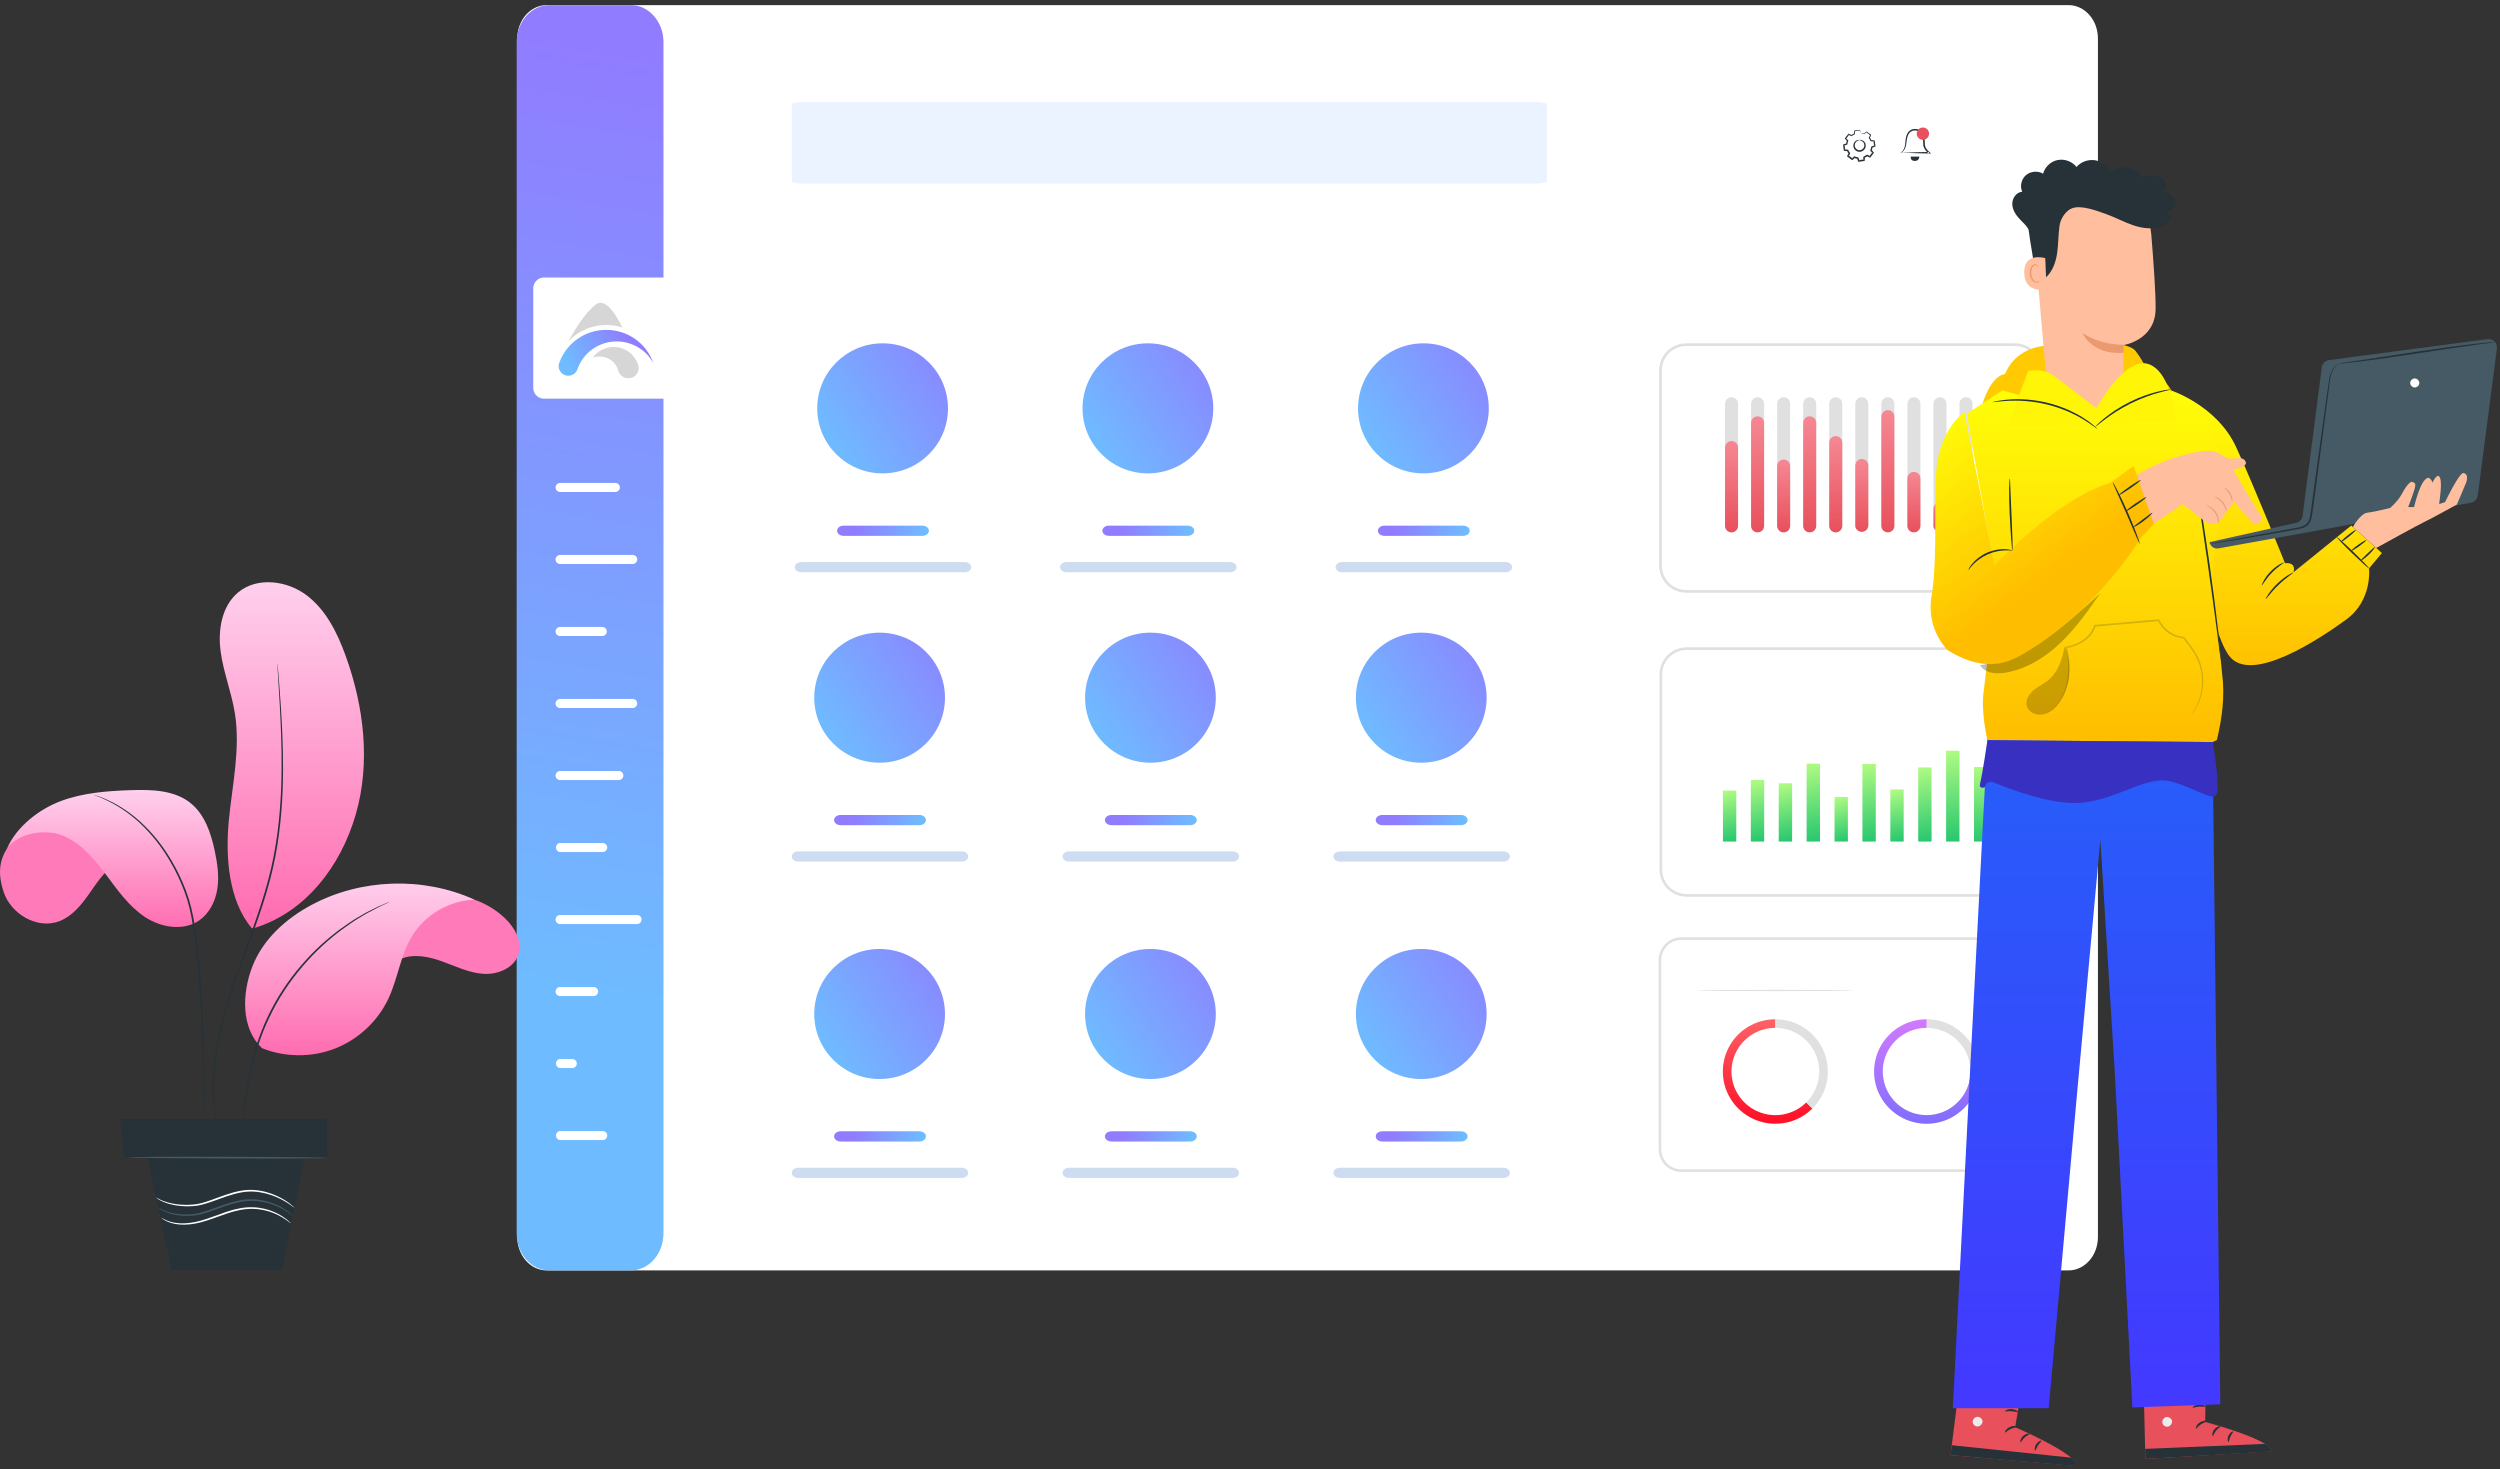
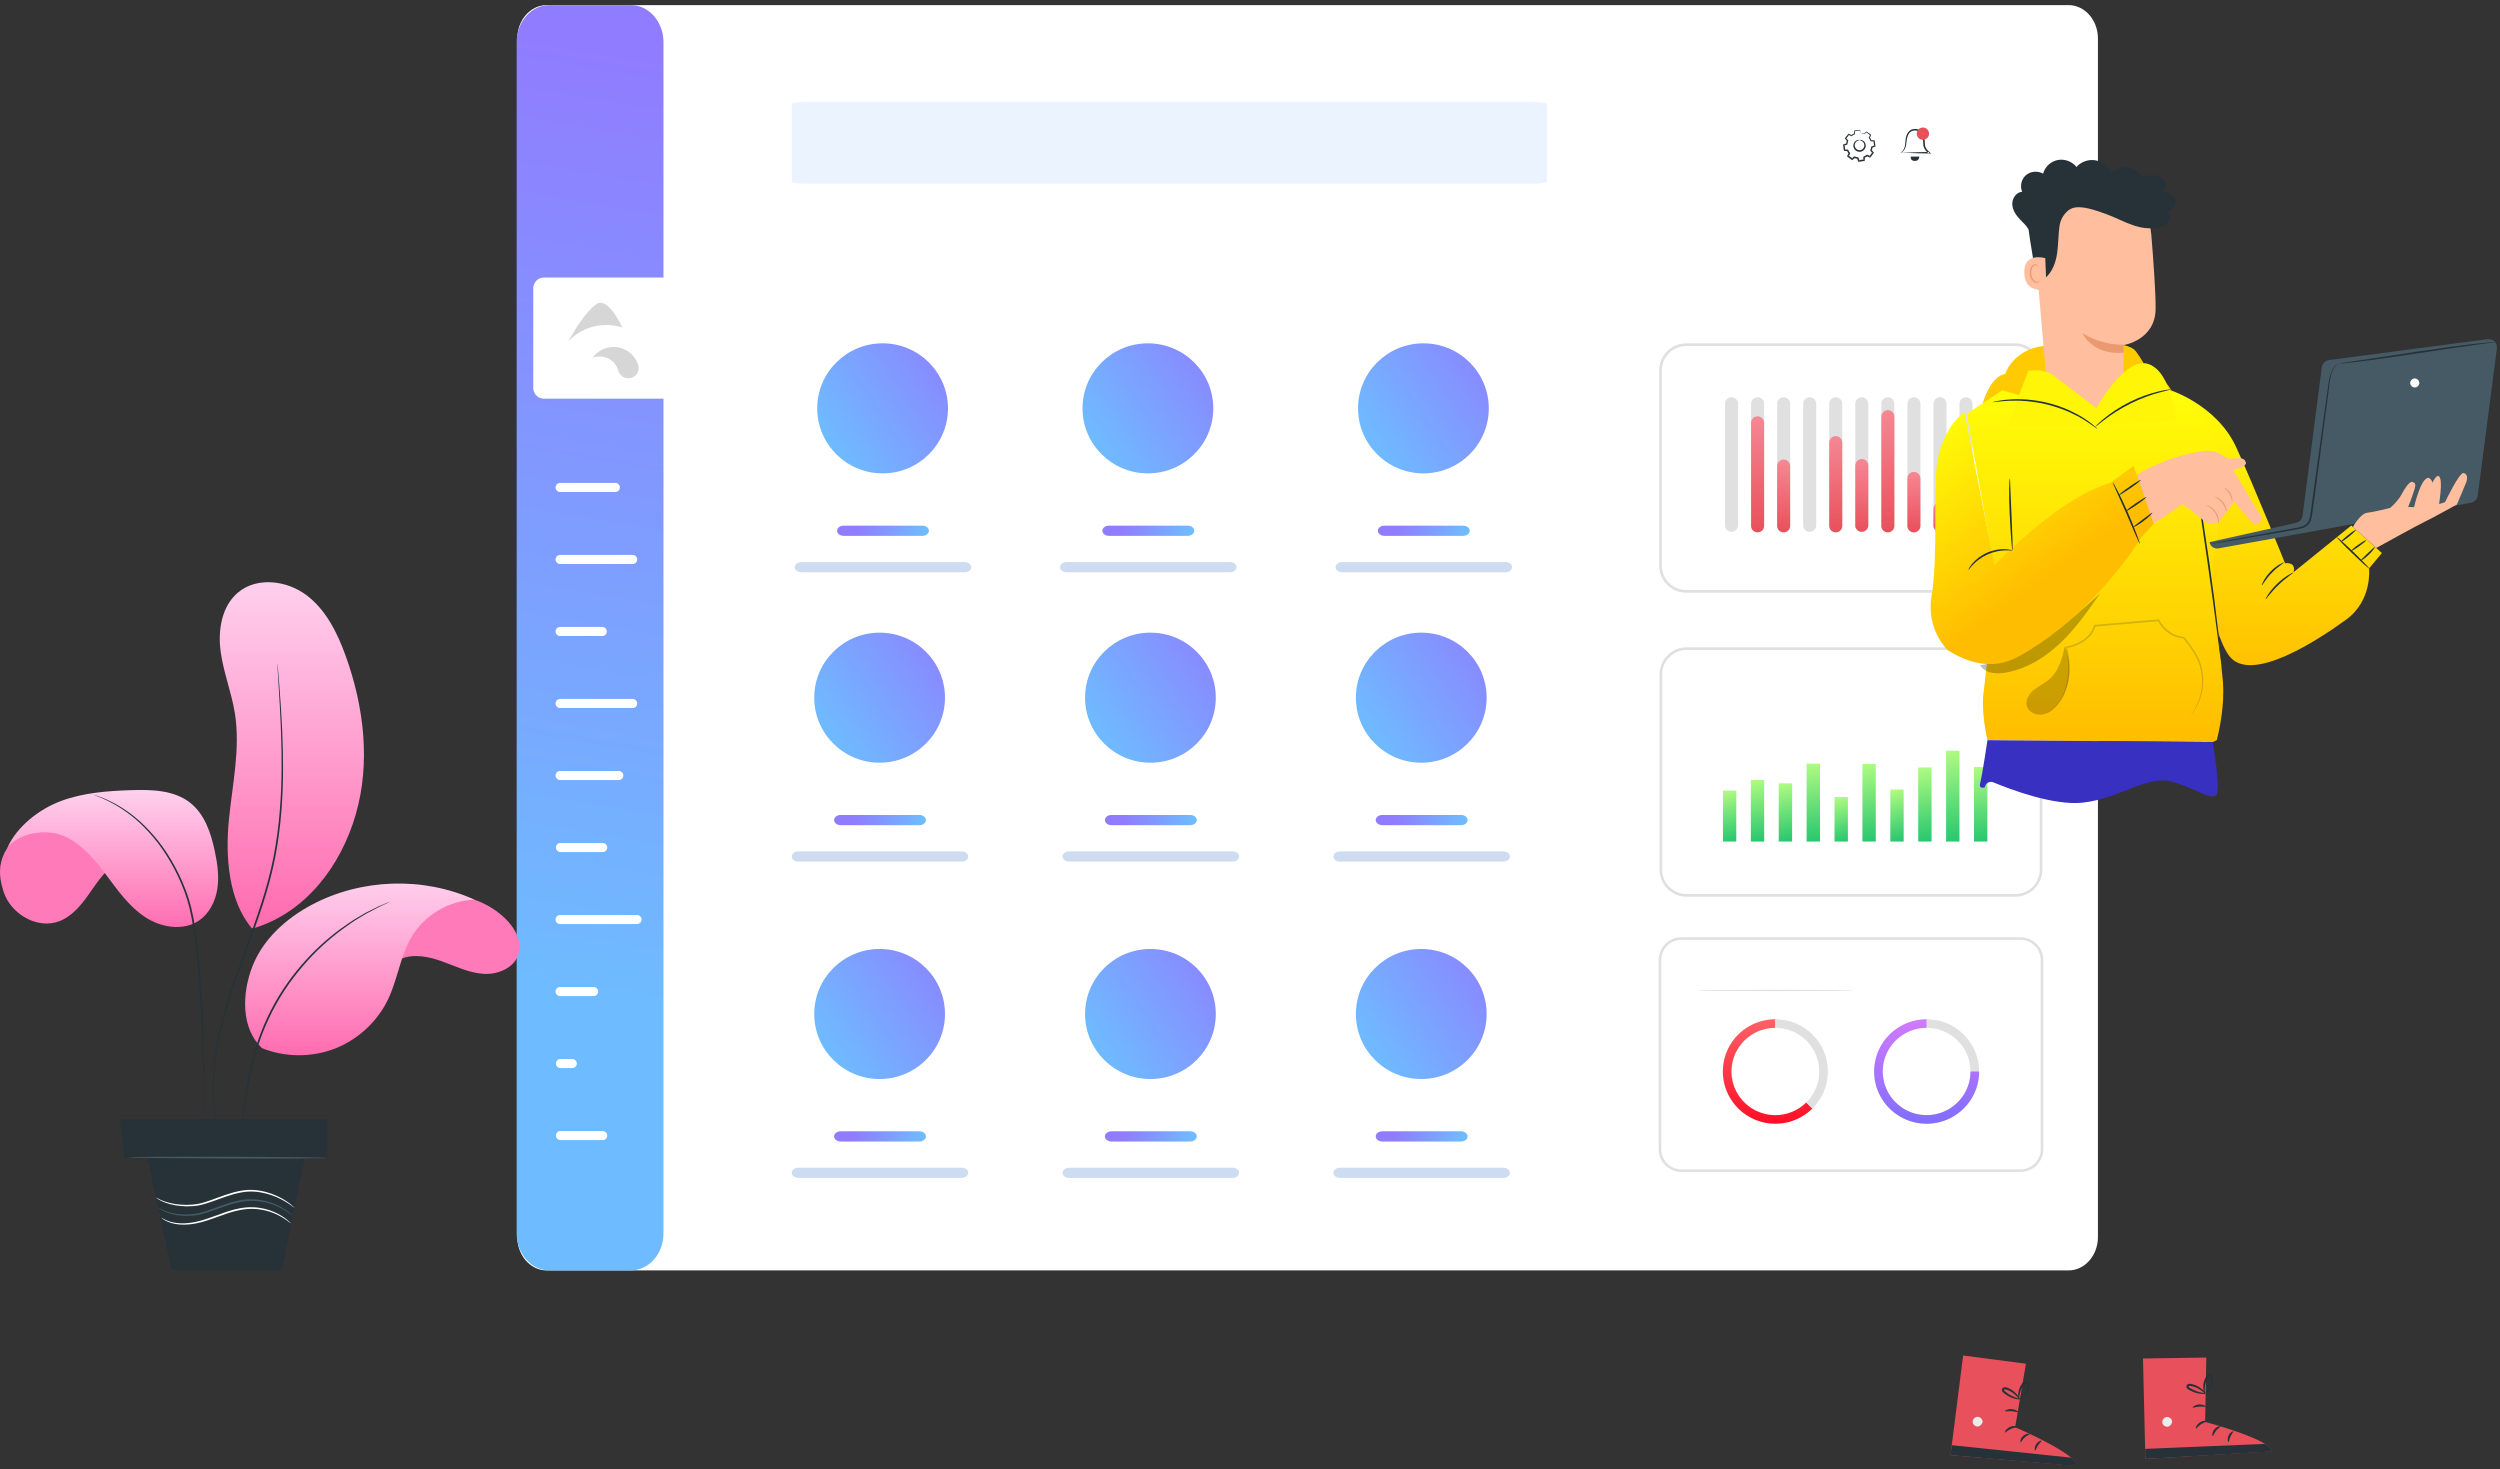
<svg xmlns="http://www.w3.org/2000/svg" width="245px" height="144px" viewBox="0 0 245 144" version="1.1">
  <rect x="0" y="0" width="245" height="144" fill="#333333" stroke="none" />
  <title>Group 50</title>
  <desc>Created with Sketch.</desc>
  <defs>
    <linearGradient x1="119.513%" y1="3.511%" x2="6.826%" y2="78.885%" id="linearGradient-1">
      <stop stop-color="#907CFF" offset="0.046%" />
      <stop stop-color="#6EBCFF" offset="100%" />
    </linearGradient>
    <linearGradient x1="50.857%" y1="3.048%" x2="49.468%" y2="79.16%" id="linearGradient-2">
      <stop stop-color="#6EBCFF" offset="0%" />
      <stop stop-color="#907CFF" offset="99.954%" />
    </linearGradient>
    <linearGradient x1="50.936%" y1="3.013%" x2="49.419%" y2="79.195%" id="linearGradient-3">
      <stop stop-color="#907CFF" offset="0.046%" />
      <stop stop-color="#6EBCFF" offset="100%" />
    </linearGradient>
    <linearGradient x1="81.763%" y1="43.134%" x2="6.891%" y2="63.482%" id="linearGradient-4">
      <stop stop-color="#907CFF" offset="0%" />
      <stop stop-color="#6EBCFF" offset="100%" />
    </linearGradient>
    <linearGradient x1="45.497%" y1="0%" x2="54.503%" y2="100%" id="linearGradient-5">
      <stop stop-color="#AEFB81" offset="0%" />
      <stop stop-color="#28C76F" offset="100%" />
    </linearGradient>
    <linearGradient x1="46.564%" y1="0%" x2="53.436%" y2="100%" id="linearGradient-6">
      <stop stop-color="#AEFB81" offset="0%" />
      <stop stop-color="#28C76F" offset="100%" />
    </linearGradient>
    <linearGradient x1="47.647%" y1="0%" x2="52.353%" y2="100%" id="linearGradient-7">
      <stop stop-color="#AEFB81" offset="0%" />
      <stop stop-color="#28C76F" offset="100%" />
    </linearGradient>
    <linearGradient x1="47.366%" y1="0%" x2="52.634%" y2="100%" id="linearGradient-8">
      <stop stop-color="#AEFB81" offset="0%" />
      <stop stop-color="#28C76F" offset="100%" />
    </linearGradient>
    <linearGradient x1="48.53%" y1="0%" x2="51.47%" y2="100%" id="linearGradient-9">
      <stop stop-color="#AEFB81" offset="0%" />
      <stop stop-color="#28C76F" offset="100%" />
    </linearGradient>
    <linearGradient x1="48.515%" y1="0%" x2="51.485%" y2="100%" id="linearGradient-10">
      <stop stop-color="#AEFB81" offset="0%" />
      <stop stop-color="#28C76F" offset="100%" />
    </linearGradient>
    <linearGradient x1="46.708%" y1="0%" x2="53.292%" y2="100%" id="linearGradient-11">
      <stop stop-color="#AEFB81" offset="0%" />
      <stop stop-color="#28C76F" offset="100%" />
    </linearGradient>
    <linearGradient x1="48.375%" y1="0%" x2="51.625%" y2="100%" id="linearGradient-12">
      <stop stop-color="#AEFB81" offset="0%" />
      <stop stop-color="#28C76F" offset="100%" />
    </linearGradient>
    <linearGradient x1="48.918%" y1="0%" x2="51.082%" y2="100%" id="linearGradient-13">
      <stop stop-color="#AEFB81" offset="0%" />
      <stop stop-color="#28C76F" offset="100%" />
    </linearGradient>
    <linearGradient x1="48.392%" y1="0%" x2="51.608%" y2="100%" id="linearGradient-14">
      <stop stop-color="#AEFB81" offset="0%" />
      <stop stop-color="#28C76F" offset="100%" />
    </linearGradient>
    <linearGradient x1="50%" y1="0%" x2="50%" y2="100%" id="linearGradient-15">
      <stop stop-color="#F58894" offset="0%" />
      <stop stop-color="#E8505B" offset="100%" />
    </linearGradient>
    <linearGradient x1="50%" y1="0%" x2="50%" y2="100%" id="linearGradient-16">
      <stop stop-color="#F58894" offset="0%" />
      <stop stop-color="#E8505B" offset="100%" />
    </linearGradient>
    <linearGradient x1="50%" y1="0%" x2="50%" y2="100%" id="linearGradient-17">
      <stop stop-color="#F58894" offset="0%" />
      <stop stop-color="#E8505B" offset="100%" />
    </linearGradient>
    <linearGradient x1="50%" y1="0%" x2="50%" y2="100%" id="linearGradient-18">
      <stop stop-color="#F58894" offset="0%" />
      <stop stop-color="#E8505B" offset="100%" />
    </linearGradient>
    <linearGradient x1="50%" y1="0%" x2="50%" y2="100%" id="linearGradient-19">
      <stop stop-color="#F58894" offset="0%" />
      <stop stop-color="#E8505B" offset="100%" />
    </linearGradient>
    <linearGradient x1="50%" y1="0%" x2="50%" y2="100%" id="linearGradient-20">
      <stop stop-color="#F58894" offset="0%" />
      <stop stop-color="#E8505B" offset="100%" />
    </linearGradient>
    <linearGradient x1="50%" y1="0%" x2="50%" y2="100%" id="linearGradient-21">
      <stop stop-color="#F58894" offset="0%" />
      <stop stop-color="#E8505B" offset="100%" />
    </linearGradient>
    <linearGradient x1="50%" y1="0%" x2="50%" y2="100%" id="linearGradient-22">
      <stop stop-color="#F58894" offset="0%" />
      <stop stop-color="#E8505B" offset="100%" />
    </linearGradient>
    <linearGradient x1="50%" y1="0%" x2="50%" y2="100%" id="linearGradient-23">
      <stop stop-color="#FF6167" offset="0%" />
      <stop stop-color="#FF0E27" offset="100%" />
    </linearGradient>
    <linearGradient x1="50%" y1="0%" x2="50%" y2="100%" id="linearGradient-24">
      <stop stop-color="#D17AFF" offset="0%" />
      <stop stop-color="#816DFF" offset="100%" />
    </linearGradient>
    <linearGradient x1="50%" y1="0%" x2="50%" y2="100%" id="linearGradient-25">
      <stop stop-color="#FFFE08" offset="0%" />
      <stop stop-color="#FFBD00" offset="100%" />
    </linearGradient>
    <linearGradient x1="50%" y1="0%" x2="50%" y2="100%" id="linearGradient-26">
      <stop stop-color="#265FF9" offset="0%" />
      <stop stop-color="#4339FF" offset="100%" />
    </linearGradient>
    <linearGradient x1="50%" y1="0%" x2="50%" y2="100%" id="linearGradient-27">
      <stop stop-color="#FFFE08" offset="0%" />
      <stop stop-color="#FFBD00" offset="100%" />
    </linearGradient>
    <linearGradient x1="7.311%" y1="0%" x2="50%" y2="66.213%" id="linearGradient-28">
      <stop stop-color="#FFFE08" offset="0%" />
      <stop stop-color="#FFBD00" offset="100%" />
    </linearGradient>
    <linearGradient x1="50%" y1="0%" x2="50%" y2="100%" id="linearGradient-29">
      <stop stop-color="#FFD1EE" offset="0%" />
      <stop stop-color="#FF6BAF" offset="100%" />
    </linearGradient>
    <linearGradient x1="50%" y1="0%" x2="50%" y2="100%" id="linearGradient-30">
      <stop stop-color="#FFD1EE" offset="0%" />
      <stop stop-color="#FF6BAF" offset="100%" />
    </linearGradient>
    <linearGradient x1="50%" y1="0%" x2="50%" y2="100%" id="linearGradient-31">
      <stop stop-color="#FFD1EE" offset="0%" />
      <stop stop-color="#FF6BAF" offset="100%" />
    </linearGradient>
  </defs>
  <g id="Page-1" stroke="none" stroke-width="1" fill="none" fill-rule="evenodd">
    <g id="FastSpring-Landing-Page" transform="translate(-818, -1758)">
      <g id="Group-13" transform="translate(390, 1317)">
        <g id="Group-50" transform="translate(428, 440)">
          <g id="Group-233" transform="translate(50.6, 0.646)">
            <path d="M152.115,124.855 L2.978,124.855 C1.386,124.855 0.096,123.39 0.096,121.585 L0.096,4.125 C0.096,2.319 1.386,0.855 2.978,0.855 L152.115,0.855 C153.706,0.855 154.997,2.319 154.997,4.125 L154.997,121.585 C154.997,123.39 153.706,124.855 152.115,124.855" id="Fill-59" fill="#FFFFFF" />
            <path d="M99.62,18.354 L28.374,18.354 C27.613,18.354 26.997,18.259 26.997,18.143 L26.997,10.565 C26.997,10.448 27.613,10.354 28.374,10.354 L99.62,10.354 C100.38,10.354 100.997,10.448 100.997,10.565 L100.997,18.143 C100.997,18.259 100.38,18.354 99.62,18.354" id="Fill-59-Copy" fill="#EAF3FF" />
            <g id="Group-2" transform="translate(27, 34)">
              <path d="M8.895,12.745 L8.895,12.745 C5.357,12.745 2.488,9.892 2.488,6.373 C2.488,2.853 5.357,0 8.895,0 C12.433,0 15.301,2.853 15.301,6.373 C15.301,9.892 12.433,12.745 8.895,12.745" id="Fill-120" fill="url(#linearGradient-1)" />
              <path d="M8.933,22.867 L8.933,22.867 C8.657,22.867 8.433,22.581 8.433,22.229 L8.433,14.504 C8.433,14.152 8.657,13.866 8.933,13.866 C9.209,13.866 9.433,14.152 9.433,14.504 L9.433,22.229 C9.433,22.581 9.209,22.867 8.933,22.867" id="Fill-158" fill="url(#linearGradient-2)" transform="translate(8.933, 18.367) rotate(-270) translate(-8.933, -18.367) " />
              <path d="M8.433,29.946 L8.433,13.928 C8.433,13.575 8.657,13.289 8.933,13.289 C9.209,13.289 9.433,13.575 9.433,13.928 L9.433,29.946 C9.433,30.299 9.209,30.585 8.933,30.585 C8.657,30.585 8.433,30.299 8.433,29.946 Z" id="Fill-158-Copy" fill="#CEDCF1" transform="translate(8.933, 21.937) rotate(-270) translate(-8.933, -21.937) " />
            </g>
            <g id="Group-2-Copy-3" transform="translate(26.707, 62.354)">
              <path d="M8.895,12.745 L8.895,12.745 C5.357,12.745 2.488,9.892 2.488,6.373 C2.488,2.853 5.357,0 8.895,0 C12.433,0 15.301,2.853 15.301,6.373 C15.301,9.892 12.433,12.745 8.895,12.745" id="Fill-120" fill="url(#linearGradient-1)" />
              <path d="M8.933,22.867 L8.933,22.867 C8.657,22.867 8.433,22.581 8.433,22.229 L8.433,14.504 C8.433,14.152 8.657,13.866 8.933,13.866 C9.209,13.866 9.433,14.152 9.433,14.504 L9.433,22.229 C9.433,22.581 9.209,22.867 8.933,22.867" id="Fill-158" fill="url(#linearGradient-2)" transform="translate(8.933, 18.367) rotate(-270) translate(-8.933, -18.367) " />
              <path d="M8.433,29.946 L8.433,13.928 C8.433,13.575 8.657,13.289 8.933,13.289 C9.209,13.289 9.433,13.575 9.433,13.928 L9.433,29.946 C9.433,30.299 9.209,30.585 8.933,30.585 C8.657,30.585 8.433,30.299 8.433,29.946 Z" id="Fill-158-Copy" fill="#CEDCF1" transform="translate(8.933, 21.937) rotate(-270) translate(-8.933, -21.937) " />
            </g>
            <g id="Group-2-Copy-6" transform="translate(26.707, 93.354)">
              <path d="M8.895,12.745 L8.895,12.745 C5.357,12.745 2.488,9.892 2.488,6.373 C2.488,2.853 5.357,0 8.895,0 C12.433,0 15.301,2.853 15.301,6.373 C15.301,9.892 12.433,12.745 8.895,12.745" id="Fill-120" fill="url(#linearGradient-1)" />
              <path d="M8.933,22.867 L8.933,22.867 C8.657,22.867 8.433,22.581 8.433,22.229 L8.433,14.504 C8.433,14.152 8.657,13.866 8.933,13.866 C9.209,13.866 9.433,14.152 9.433,14.504 L9.433,22.229 C9.433,22.581 9.209,22.867 8.933,22.867" id="Fill-158" fill="url(#linearGradient-2)" transform="translate(8.933, 18.367) rotate(-270) translate(-8.933, -18.367) " />
              <path d="M8.433,29.946 L8.433,13.928 C8.433,13.575 8.657,13.289 8.933,13.289 C9.209,13.289 9.433,13.575 9.433,13.928 L9.433,29.946 C9.433,30.299 9.209,30.585 8.933,30.585 C8.657,30.585 8.433,30.299 8.433,29.946 Z" id="Fill-158-Copy" fill="#CEDCF1" transform="translate(8.933, 21.937) rotate(-270) translate(-8.933, -21.937) " />
            </g>
            <g id="Group-2-Copy" transform="translate(53, 34)">
              <path d="M8.895,12.745 L8.895,12.745 C5.357,12.745 2.488,9.892 2.488,6.373 C2.488,2.853 5.357,0 8.895,0 C12.433,0 15.301,2.853 15.301,6.373 C15.301,9.892 12.433,12.745 8.895,12.745" id="Fill-120" fill="url(#linearGradient-1)" />
              <path d="M8.933,22.867 L8.933,22.867 C8.657,22.867 8.433,22.581 8.433,22.229 L8.433,14.504 C8.433,14.152 8.657,13.866 8.933,13.866 C9.209,13.866 9.433,14.152 9.433,14.504 L9.433,22.229 C9.433,22.581 9.209,22.867 8.933,22.867" id="Fill-158" fill="url(#linearGradient-2)" transform="translate(8.933, 18.367) rotate(-270) translate(-8.933, -18.367) " />
              <path d="M8.433,29.946 L8.433,13.928 C8.433,13.575 8.657,13.289 8.933,13.289 C9.209,13.289 9.433,13.575 9.433,13.928 L9.433,29.946 C9.433,30.299 9.209,30.585 8.933,30.585 C8.657,30.585 8.433,30.299 8.433,29.946 Z" id="Fill-158-Copy" fill="#CEDCF1" transform="translate(8.933, 21.937) rotate(-270) translate(-8.933, -21.937) " />
            </g>
            <g id="Group-2-Copy-4" transform="translate(53.248, 62.354)">
              <path d="M8.895,12.745 L8.895,12.745 C5.357,12.745 2.488,9.892 2.488,6.373 C2.488,2.853 5.357,0 8.895,0 C12.433,0 15.301,2.853 15.301,6.373 C15.301,9.892 12.433,12.745 8.895,12.745" id="Fill-120" fill="url(#linearGradient-1)" />
              <path d="M8.933,22.867 L8.933,22.867 C8.657,22.867 8.433,22.581 8.433,22.229 L8.433,14.504 C8.433,14.152 8.657,13.866 8.933,13.866 C9.209,13.866 9.433,14.152 9.433,14.504 L9.433,22.229 C9.433,22.581 9.209,22.867 8.933,22.867" id="Fill-158" fill="url(#linearGradient-2)" transform="translate(8.933, 18.367) rotate(-270) translate(-8.933, -18.367) " />
              <path d="M8.433,29.946 L8.433,13.928 C8.433,13.575 8.657,13.289 8.933,13.289 C9.209,13.289 9.433,13.575 9.433,13.928 L9.433,29.946 C9.433,30.299 9.209,30.585 8.933,30.585 C8.657,30.585 8.433,30.299 8.433,29.946 Z" id="Fill-158-Copy" fill="#CEDCF1" transform="translate(8.933, 21.937) rotate(-270) translate(-8.933, -21.937) " />
            </g>
            <g id="Group-2-Copy-7" transform="translate(53.248, 93.354)">
              <path d="M8.895,12.745 L8.895,12.745 C5.357,12.745 2.488,9.892 2.488,6.373 C2.488,2.853 5.357,0 8.895,0 C12.433,0 15.301,2.853 15.301,6.373 C15.301,9.892 12.433,12.745 8.895,12.745" id="Fill-120" fill="url(#linearGradient-1)" />
              <path d="M8.933,22.867 L8.933,22.867 C8.657,22.867 8.433,22.581 8.433,22.229 L8.433,14.504 C8.433,14.152 8.657,13.866 8.933,13.866 C9.209,13.866 9.433,14.152 9.433,14.504 L9.433,22.229 C9.433,22.581 9.209,22.867 8.933,22.867" id="Fill-158" fill="url(#linearGradient-2)" transform="translate(8.933, 18.367) rotate(-270) translate(-8.933, -18.367) " />
              <path d="M8.433,29.946 L8.433,13.928 C8.433,13.575 8.657,13.289 8.933,13.289 C9.209,13.289 9.433,13.575 9.433,13.928 L9.433,29.946 C9.433,30.299 9.209,30.585 8.933,30.585 C8.657,30.585 8.433,30.299 8.433,29.946 Z" id="Fill-158-Copy" fill="#CEDCF1" transform="translate(8.933, 21.937) rotate(-270) translate(-8.933, -21.937) " />
            </g>
            <g id="Group-2-Copy-2" transform="translate(80, 34)">
              <path d="M8.895,12.745 L8.895,12.745 C5.357,12.745 2.488,9.892 2.488,6.373 C2.488,2.853 5.357,0 8.895,0 C12.433,0 15.301,2.853 15.301,6.373 C15.301,9.892 12.433,12.745 8.895,12.745" id="Fill-120" fill="url(#linearGradient-1)" />
              <path d="M8.933,22.867 L8.933,22.867 C8.657,22.867 8.433,22.581 8.433,22.229 L8.433,14.504 C8.433,14.152 8.657,13.866 8.933,13.866 C9.209,13.866 9.433,14.152 9.433,14.504 L9.433,22.229 C9.433,22.581 9.209,22.867 8.933,22.867" id="Fill-158" fill="url(#linearGradient-2)" transform="translate(8.933, 18.367) rotate(-270) translate(-8.933, -18.367) " />
              <path d="M8.433,29.946 L8.433,13.928 C8.433,13.575 8.657,13.289 8.933,13.289 C9.209,13.289 9.433,13.575 9.433,13.928 L9.433,29.946 C9.433,30.299 9.209,30.585 8.933,30.585 C8.657,30.585 8.433,30.299 8.433,29.946 Z" id="Fill-158-Copy" fill="#CEDCF1" transform="translate(8.933, 21.937) rotate(-270) translate(-8.933, -21.937) " />
            </g>
            <g id="Group-2-Copy-5" transform="translate(79.789, 62.354)">
              <path d="M8.895,12.745 L8.895,12.745 C5.357,12.745 2.488,9.892 2.488,6.373 C2.488,2.853 5.357,0 8.895,0 C12.433,0 15.301,2.853 15.301,6.373 C15.301,9.892 12.433,12.745 8.895,12.745" id="Fill-120" fill="url(#linearGradient-1)" />
              <path d="M8.933,22.867 L8.933,22.867 C8.657,22.867 8.433,22.581 8.433,22.229 L8.433,14.504 C8.433,14.152 8.657,13.866 8.933,13.866 C9.209,13.866 9.433,14.152 9.433,14.504 L9.433,22.229 C9.433,22.581 9.209,22.867 8.933,22.867" id="Fill-158" fill="url(#linearGradient-2)" transform="translate(8.933, 18.367) rotate(-270) translate(-8.933, -18.367) " />
              <path d="M8.433,29.946 L8.433,13.928 C8.433,13.575 8.657,13.289 8.933,13.289 C9.209,13.289 9.433,13.575 9.433,13.928 L9.433,29.946 C9.433,30.299 9.209,30.585 8.933,30.585 C8.657,30.585 8.433,30.299 8.433,29.946 Z" id="Fill-158-Copy" fill="#CEDCF1" transform="translate(8.933, 21.937) rotate(-270) translate(-8.933, -21.937) " />
            </g>
            <g id="Group-2-Copy-8" transform="translate(79.789, 93.354)">
              <path d="M8.895,12.745 L8.895,12.745 C5.357,12.745 2.488,9.892 2.488,6.373 C2.488,2.853 5.357,0 8.895,0 C12.433,0 15.301,2.853 15.301,6.373 C15.301,9.892 12.433,12.745 8.895,12.745" id="Fill-120" fill="url(#linearGradient-1)" />
              <path d="M8.933,22.867 L8.933,22.867 C8.657,22.867 8.433,22.581 8.433,22.229 L8.433,14.504 C8.433,14.152 8.657,13.866 8.933,13.866 C9.209,13.866 9.433,14.152 9.433,14.504 L9.433,22.229 C9.433,22.581 9.209,22.867 8.933,22.867" id="Fill-158" fill="url(#linearGradient-2)" transform="translate(8.933, 18.367) rotate(-270) translate(-8.933, -18.367) " />
              <path d="M8.433,29.946 L8.433,13.928 C8.433,13.575 8.657,13.289 8.933,13.289 C9.209,13.289 9.433,13.575 9.433,13.928 L9.433,29.946 C9.433,30.299 9.209,30.585 8.933,30.585 C8.657,30.585 8.433,30.299 8.433,29.946 Z" id="Fill-158-Copy" fill="#CEDCF1" transform="translate(8.933, 21.937) rotate(-270) translate(-8.933, -21.937) " />
            </g>
            <path d="M11.221,124.855 L3.234,124.855 C1.467,124.855 0.034,123.229 0.034,121.223 L0.034,4.487 C0.034,2.481 1.467,0.855 3.234,0.855 L11.221,0.855 C12.988,0.855 14.421,2.481 14.421,4.487 L14.421,121.223 C14.421,123.229 12.988,124.855 11.221,124.855" id="Fill-61" fill="url(#linearGradient-3)" />
            <g id="Group-48" transform="translate(3.796, 47.531)" fill="#FFFFFF">
              <path d="M3.2,3.744 L3.2,3.744 C2.954,3.744 2.755,3.544 2.755,3.297 L2.755,-2.11 C2.755,-2.357 2.954,-2.557 3.2,-2.557 C3.445,-2.557 3.645,-2.357 3.645,-2.11 L3.645,3.297 C3.645,3.544 3.445,3.744 3.2,3.744" id="Fill-158" transform="translate(3.2, 0.594) rotate(-270) translate(-3.2, -0.594) " />
              <path d="M4.051,11.653 L4.051,11.653 C3.806,11.653 3.607,11.453 3.607,11.206 L3.607,4.096 C3.607,3.849 3.806,3.649 4.051,3.649 C4.297,3.649 4.496,3.849 4.496,4.096 L4.496,11.206 C4.496,11.453 4.297,11.653 4.051,11.653" id="Fill-162" transform="translate(4.051, 7.651) rotate(-270) translate(-4.051, -7.651) " />
              <path d="M2.561,17.22 L2.561,17.22 C2.316,17.22 2.117,17.02 2.117,16.773 L2.117,12.643 C2.117,12.396 2.316,12.196 2.561,12.196 C2.807,12.196 3.006,12.396 3.006,12.643 L3.006,16.773 C3.006,17.02 2.807,17.22 2.561,17.22" id="Fill-166" transform="translate(2.561, 14.708) rotate(-270) translate(-2.561, -14.708) " />
              <path d="M4.051,25.767 L4.051,25.767 C3.806,25.767 3.607,25.567 3.607,25.32 L3.607,18.21 C3.607,17.963 3.806,17.763 4.051,17.763 C4.297,17.763 4.496,17.963 4.496,18.21 L4.496,25.32 C4.496,25.567 4.297,25.767 4.051,25.767" id="Fill-170" transform="translate(4.051, 21.765) rotate(-270) translate(-4.051, -21.765) " />
              <path d="M3.37,32.143 L3.37,32.143 C3.125,32.143 2.926,31.943 2.926,31.696 L2.926,25.949 C2.926,25.702 3.125,25.501 3.37,25.501 C3.616,25.501 3.815,25.702 3.815,25.949 L3.815,31.696 C3.815,31.943 3.616,32.143 3.37,32.143" id="Fill-174" transform="translate(3.37, 28.822) rotate(-270) translate(-3.37, -28.822) " />
              <path d="M2.601,38.391 L2.601,38.391 C2.355,38.391 2.156,38.191 2.156,37.984 L2.156,33.854 C2.156,33.567 2.355,33.367 2.601,33.367 C2.846,33.367 3.045,33.567 3.045,33.814 L3.045,37.944 C3.045,38.191 2.846,38.391 2.601,38.391" id="Fill-178" transform="translate(2.601, 35.879) rotate(-270) translate(-2.601, -35.879) " />
              <path d="M4.264,47.151 L4.264,47.151 C4.019,47.151 3.82,46.951 3.82,46.704 L3.82,39.169 C3.82,38.922 4.019,38.721 4.264,38.721 C4.51,38.721 4.709,38.922 4.709,39.169 L4.709,46.704 C4.709,46.951 4.51,47.151 4.264,47.151" id="Fill-182" transform="translate(4.264, 42.936) rotate(-270) translate(-4.264, -42.936) " />
              <path d="M2.136,52.079 L2.136,52.079 C1.89,52.079 1.691,51.879 1.691,51.632 L1.691,48.354 C1.691,48.107 1.89,47.907 2.136,47.907 C2.381,47.907 2.58,48.107 2.58,48.354 L2.58,51.632 C2.58,51.879 2.381,52.079 2.136,52.079" id="Fill-186" transform="translate(2.136, 49.993) rotate(-270) translate(-2.136, -49.993) " />
              <path d="M1.111,58.072 L1.111,58.072 C0.865,58.072 0.666,57.872 0.666,57.665 L0.666,56.515 C0.666,56.229 0.865,56.029 1.111,56.029 C1.356,56.029 1.555,56.229 1.555,56.476 L1.555,57.625 C1.555,57.872 1.356,58.072 1.111,58.072" id="Fill-190" transform="translate(1.111, 57.05) rotate(-270) translate(-1.111, -57.05) " />
              <path d="M2.601,66.62 L2.601,66.62 C2.355,66.62 2.156,66.419 2.156,66.212 L2.156,62.082 C2.156,61.796 2.355,61.596 2.601,61.596 C2.846,61.596 3.045,61.796 3.045,62.043 L3.045,66.172 C3.045,66.419 2.846,66.62 2.601,66.62" id="Fill-194" transform="translate(2.601, 64.108) rotate(-270) translate(-2.601, -64.108) " />
            </g>
            <path d="M135.627,15.322 C135.615,15.326 135.655,15.303 135.702,15.277 C135.75,15.248 135.816,15.198 135.88,15.114 C136.016,14.947 136.114,14.655 136.124,14.263 C136.143,14.068 136.164,13.849 136.243,13.622 C136.316,13.4 136.474,13.148 136.751,13.046 C137.015,12.956 137.341,12.961 137.599,13.156 C137.849,13.357 137.95,13.672 138,13.97 C138.023,14.105 138.031,14.24 138.035,14.373 C138.036,14.512 138.036,14.614 138.08,14.725 C138.162,14.94 138.326,15.126 138.493,15.262 L138.658,15.397 L138.448,15.396 C137.599,15.393 136.867,15.36 136.378,15.342 C136.046,15.333 135.829,15.327 135.627,15.322 C135.851,15.316 136.091,15.31 136.459,15.301 C136.968,15.283 137.646,15.25 138.448,15.247 L138.403,15.381 C138.21,15.227 138.036,15.036 137.933,14.779 C137.878,14.655 137.876,14.495 137.876,14.377 C137.872,14.25 137.863,14.121 137.842,13.995 C137.796,13.714 137.7,13.437 137.501,13.278 C137.306,13.122 137.022,13.112 136.802,13.183 C136.579,13.261 136.441,13.462 136.367,13.667 C136.29,13.873 136.262,14.083 136.236,14.275 C136.214,14.465 136.194,14.65 136.135,14.801 C136.08,14.951 136.006,15.071 135.927,15.154 C135.851,15.238 135.772,15.285 135.716,15.305 C135.686,15.316 135.668,15.322 135.655,15.319 C135.64,15.318 135.629,15.321 135.627,15.322" id="Fill-63" fill="#263238" />
            <path d="M137.237,13.453 C137.237,13.786 137.508,14.056 137.843,14.056 C138.177,14.056 138.448,13.786 138.448,13.453 C138.448,13.12 138.177,12.851 137.843,12.851 C137.508,12.851 137.237,13.12 137.237,13.453" id="Fill-65" fill="#E8505B" />
            <path d="M136.659,15.704 L137.492,15.704 C137.492,15.704 137.504,16.14 137.038,16.126 C136.571,16.111 136.659,15.704 136.659,15.704" id="Fill-67" fill="#263238" />
            <path d="M14.857,39.426 L2.715,39.426 C2.132,39.426 1.659,38.955 1.659,38.375 L1.659,28.601 C1.659,28.02 2.132,27.55 2.715,27.55 L14.857,27.55 C15.44,27.55 15.913,28.02 15.913,28.601 L15.913,38.375 C15.913,38.955 15.44,39.426 14.857,39.426" id="Fill-77" fill="#FFFFFF" />
            <g id="Appsero" transform="translate(4.147, 30.025)" fill-rule="nonzero">
              <path d="M7.848,6.391 C7.847,6.314 7.836,6.238 7.816,6.164 C7.797,6.096 7.775,6.029 7.751,5.963 C7.43,5.093 6.646,4.472 5.717,4.353 C4.789,4.233 3.87,4.634 3.334,5.394 C3.823,5.204 4.37,5.225 4.843,5.452 C5.316,5.678 5.672,6.09 5.826,6.587 C5.831,6.605 5.836,6.623 5.84,6.641 C5.845,6.659 5.85,6.677 5.856,6.694 C5.946,6.979 6.159,7.21 6.437,7.325 C6.548,7.37 6.667,7.392 6.787,7.391 L6.87,7.391 C6.991,7.392 7.11,7.369 7.222,7.324 C7.601,7.167 7.848,6.8 7.848,6.393 L7.848,6.391 Z" id="Path" fill="#D6D6D6" />
              <path d="M3.684,0.146 C2.657,0.892 1.652,2.5 0.971,3.762 C1.204,3.517 1.461,3.296 1.738,3.101 C3.048,2.186 4.717,1.937 6.242,2.428 C5.872,1.649 4.694,-0.589 3.684,0.146 Z" id="Path" fill="#D6D6D6" />
-               <path d="M4.668,2.656 C2.627,2.655 0.801,3.912 0.092,5.805 C0.061,5.871 0.037,5.94 0.022,6.011 C0.008,6.077 0,6.145 0,6.212 C0,6.652 0.309,7.032 0.742,7.128 C1.175,7.223 1.618,7.009 1.807,6.611 C1.837,6.549 1.86,6.484 1.875,6.416 C2.432,4.928 3.822,3.902 5.422,3.798 C7.023,3.694 8.537,4.53 9.287,5.933 C8.616,3.974 6.758,2.656 4.668,2.656 Z" id="Path" fill="url(#linearGradient-4)" />
            </g>
            <path d="M131.617,14.078 C131.617,14.068 131.665,14.051 131.756,14.06 C131.845,14.07 131.983,14.114 132.097,14.241 C132.211,14.363 132.287,14.582 132.218,14.805 C132.155,15.024 131.928,15.225 131.655,15.231 C131.38,15.242 131.142,15.058 131.065,14.841 C130.981,14.623 131.044,14.401 131.149,14.271 C131.255,14.137 131.389,14.084 131.477,14.069 C131.568,14.055 131.617,14.069 131.617,14.078 C131.628,14.106 131.402,14.099 131.241,14.336 C131.167,14.45 131.131,14.624 131.202,14.787 C131.266,14.948 131.448,15.081 131.649,15.073 C131.853,15.067 132.022,14.924 132.078,14.759 C132.136,14.592 132.093,14.42 132.01,14.312 C131.833,14.086 131.609,14.105 131.617,14.078" id="Fill-91" fill="#263238" />
            <path d="M131.767,13.393 C131.762,13.4 131.718,13.309 131.636,13.119 L131.664,13.135 C131.523,13.158 131.358,13.185 131.167,13.217 L131.202,13.181 C131.195,13.274 131.189,13.375 131.181,13.483 L131.179,13.51 L131.152,13.522 C131.062,13.561 130.97,13.615 130.883,13.684 L130.859,13.703 L130.829,13.691 C130.741,13.652 130.648,13.611 130.55,13.569 L130.619,13.552 C130.524,13.679 130.424,13.814 130.319,13.954 L130.317,13.876 C130.379,13.948 130.447,14.026 130.515,14.106 L130.541,14.136 L130.526,14.173 C130.489,14.262 130.461,14.365 130.449,14.472 L130.445,14.513 L130.405,14.528 C130.316,14.562 130.219,14.599 130.121,14.636 L130.166,14.56 C130.188,14.716 130.213,14.884 130.237,15.056 L130.17,14.993 C130.265,15 130.368,15.009 130.473,15.017 L130.518,15.021 L130.537,15.064 C130.574,15.152 130.627,15.244 130.693,15.328 L130.722,15.364 L130.702,15.407 C130.663,15.493 130.62,15.587 130.577,15.683 L130.553,15.588 C130.68,15.684 130.816,15.787 130.954,15.891 L130.855,15.893 C130.929,15.832 131.009,15.765 131.088,15.699 L131.125,15.668 L131.17,15.686 C131.261,15.723 131.362,15.751 131.467,15.764 L131.467,15.764 L131.532,15.815 L131.532,15.815 L131.532,15.816 L131.533,15.817 L131.533,15.819 L131.535,15.824 L131.539,15.833 L131.545,15.85 L131.559,15.886 L131.585,15.957 L131.638,16.099 L131.553,16.047 C131.722,16.025 131.888,16.003 132.052,15.981 L131.984,16.052 C131.993,15.95 132.002,15.85 132.011,15.751 L132.015,15.703 L132.059,15.685 C132.155,15.646 132.245,15.594 132.326,15.532 L132.363,15.504 L132.405,15.523 C132.498,15.566 132.59,15.608 132.682,15.649 L132.589,15.672 C132.694,15.537 132.797,15.405 132.896,15.276 L132.899,15.367 C132.833,15.288 132.768,15.21 132.704,15.134 L132.677,15.1 L132.693,15.061 C132.734,14.964 132.761,14.863 132.775,14.763 L132.78,14.722 L132.819,14.708 C132.917,14.672 133.012,14.638 133.105,14.604 L133.062,14.675 C133.041,14.501 133.02,14.336 133,14.178 L133.055,14.23 C132.949,14.22 132.849,14.21 132.753,14.2 L132.717,14.196 L132.704,14.165 C132.663,14.062 132.61,13.972 132.551,13.893 L132.531,13.867 L132.545,13.839 C132.591,13.741 132.634,13.652 132.675,13.566 L132.69,13.623 C132.542,13.505 132.412,13.402 132.296,13.311 L132.341,13.309 C132.25,13.38 132.172,13.441 132.101,13.496 L132.088,13.506 L132.074,13.5 C131.875,13.413 131.764,13.405 131.767,13.393 C131.771,13.39 131.793,13.386 131.85,13.393 C131.905,13.399 131.988,13.414 132.094,13.453 L132.068,13.457 C132.135,13.397 132.209,13.331 132.295,13.255 L132.315,13.236 L132.34,13.254 C132.46,13.34 132.593,13.437 132.747,13.548 L132.777,13.57 L132.761,13.605 C132.723,13.692 132.684,13.783 132.64,13.883 L132.633,13.829 C132.701,13.913 132.762,14.009 132.811,14.121 L132.763,14.087 C132.86,14.094 132.96,14.101 133.066,14.109 L133.114,14.113 L133.121,14.161 C133.144,14.319 133.169,14.484 133.194,14.657 L133.202,14.709 L133.152,14.728 C133.059,14.763 132.965,14.799 132.867,14.837 L132.912,14.781 C132.899,14.892 132.87,15.006 132.826,15.115 L132.814,15.042 C132.879,15.118 132.945,15.195 133.011,15.273 L133.049,15.317 L133.013,15.364 C132.915,15.495 132.814,15.628 132.711,15.764 L132.674,15.812 L132.618,15.787 C132.527,15.746 132.435,15.705 132.341,15.663 L132.421,15.654 C132.33,15.724 132.229,15.784 132.119,15.829 L132.167,15.764 C132.159,15.864 132.15,15.964 132.141,16.066 L132.136,16.128 L132.073,16.137 C131.91,16.159 131.743,16.182 131.575,16.205 L131.511,16.213 L131.489,16.154 L131.436,16.013 L131.409,15.942 L131.396,15.906 L131.389,15.888 L131.386,15.879 L131.384,15.875 L131.383,15.872 L131.383,15.871 L131.382,15.871 L131.382,15.87 L131.447,15.922 L131.447,15.922 C131.328,15.907 131.212,15.875 131.109,15.833 L131.191,15.82 C131.11,15.887 131.031,15.953 130.957,16.014 L130.909,16.055 L130.858,16.017 C130.721,15.912 130.585,15.809 130.458,15.712 L130.408,15.674 L130.434,15.618 C130.478,15.523 130.522,15.429 130.562,15.343 L130.571,15.422 C130.497,15.327 130.438,15.222 130.396,15.122 L130.46,15.168 C130.355,15.158 130.251,15.148 130.157,15.14 L130.097,15.134 L130.09,15.076 C130.067,14.904 130.046,14.736 130.025,14.579 L130.018,14.523 L130.071,14.503 C130.17,14.467 130.268,14.432 130.357,14.4 L130.312,14.455 C130.328,14.336 130.362,14.221 130.404,14.123 L130.414,14.19 C130.347,14.109 130.281,14.029 130.221,13.956 L130.188,13.917 L130.219,13.878 C130.327,13.74 130.431,13.608 130.529,13.483 L130.557,13.447 L130.598,13.466 C130.694,13.511 130.786,13.555 130.873,13.595 L130.819,13.602 C130.916,13.529 131.017,13.475 131.117,13.435 L131.088,13.474 C131.1,13.367 131.111,13.266 131.121,13.173 L131.124,13.14 L131.156,13.137 C131.349,13.117 131.515,13.099 131.657,13.085 L131.678,13.082 L131.684,13.101 C131.743,13.281 131.772,13.386 131.767,13.393" id="Fill-92" fill="#263238" />
            <polygon id="Fill-144" fill="url(#linearGradient-5)" points="129.183 82.824 130.492 82.824 130.492 78.461 129.183 78.461" />
            <polygon id="Fill-145" fill="url(#linearGradient-6)" points="118.247 82.824 119.556 82.824 119.556 77.829 118.247 77.829" />
            <polygon id="Fill-146" fill="url(#linearGradient-7)" points="120.981 82.824 122.29 82.824 122.29 76.788 120.981 76.788" />
            <polygon id="Fill-147" fill="url(#linearGradient-8)" points="123.715 82.824 125.025 82.824 125.025 77.12 123.715 77.12" />
            <polygon id="Fill-148" fill="url(#linearGradient-9)" points="126.449 82.824 127.758 82.824 127.758 75.19 126.449 75.19" />
            <polygon id="Fill-149" fill="url(#linearGradient-10)" points="131.917 82.824 133.226 82.824 133.226 75.227 131.917 75.227" />
            <polygon id="Fill-150" fill="url(#linearGradient-11)" points="134.651 82.824 135.96 82.824 135.96 77.722 134.651 77.722" />
            <polygon id="Fill-151" fill="url(#linearGradient-12)" points="137.385 82.824 138.694 82.824 138.694 75.562 137.385 75.562" />
            <polygon id="Fill-152" fill="url(#linearGradient-13)" points="140.119 82.824 141.428 82.824 141.428 73.926 140.119 73.926" />
            <polygon id="Fill-153" fill="url(#linearGradient-14)" points="142.853 82.824 144.162 82.824 144.162 75.524 142.853 75.524" />
            <path d="M114.695,64.054 C113.374,64.054 112.298,65.123 112.298,66.438 L112.298,85.589 C112.298,86.903 113.374,87.972 114.695,87.972 L146.898,87.972 C148.219,87.972 149.294,86.903 149.294,85.589 L149.294,66.438 C149.294,65.123 148.219,64.054 146.898,64.054 L114.695,64.054 Z M146.898,88.233 L114.695,88.233 C113.229,88.233 112.036,87.046 112.036,85.589 L112.036,66.438 C112.036,64.979 113.229,63.793 114.695,63.793 L146.898,63.793 C148.364,63.793 149.557,64.979 149.557,66.438 L149.557,85.589 C149.557,87.046 148.364,88.233 146.898,88.233 L146.898,88.233 Z" id="Fill-154" fill="#E0E0E0" />
            <path d="M114.659,34.261 C113.338,34.261 112.263,35.33 112.263,36.645 L112.263,55.796 C112.263,57.11 113.338,58.179 114.659,58.179 L146.863,58.179 C148.184,58.179 149.259,57.11 149.259,55.796 L149.259,36.645 C149.259,35.33 148.184,34.261 146.863,34.261 L114.659,34.261 Z M146.863,58.44 L114.659,58.44 C113.193,58.44 112,57.253 112,55.796 L112,36.645 C112,35.186 113.193,34 114.659,34 L146.863,34 C148.329,34 149.521,35.186 149.521,36.645 L149.521,55.796 C149.521,57.253 148.329,58.44 146.863,58.44 L146.863,58.44 Z" id="Fill-156" fill="#E0E0E0" />
            <path d="M119.091,52.472 L119.091,52.472 C118.739,52.472 118.453,52.187 118.453,51.837 L118.453,39.919 C118.453,39.568 118.739,39.284 119.091,39.284 C119.444,39.284 119.73,39.568 119.73,39.919 L119.73,51.837 C119.73,52.187 119.444,52.472 119.091,52.472" id="Fill-157" fill="#E0E0E0" />
-             <path d="M119.091,52.528 L119.091,52.528 C118.739,52.528 118.453,52.243 118.453,51.893 L118.453,44.21 C118.453,43.859 118.739,43.574 119.091,43.574 C119.444,43.574 119.73,43.859 119.73,44.21 L119.73,51.893 C119.73,52.243 119.444,52.528 119.091,52.528" id="Fill-158" fill="url(#linearGradient-15)" />
            <path d="M121.644,52.472 L121.644,52.472 C121.292,52.472 121.006,52.187 121.006,51.837 L121.006,39.919 C121.006,39.568 121.292,39.284 121.644,39.284 C121.997,39.284 122.283,39.568 122.283,39.919 L122.283,51.837 C122.283,52.187 121.997,52.472 121.644,52.472" id="Fill-161" fill="#E0E0E0" />
            <path d="M121.644,52.528 L121.644,52.528 C121.292,52.528 121.006,52.243 121.006,51.893 L121.006,41.79 C121.006,41.439 121.292,41.154 121.644,41.154 C121.997,41.154 122.283,41.439 122.283,41.79 L122.283,51.893 C122.283,52.243 121.997,52.528 121.644,52.528" id="Fill-162" fill="url(#linearGradient-16)" />
            <path d="M124.197,52.472 L124.197,52.472 C123.845,52.472 123.559,52.187 123.559,51.837 L123.559,39.919 C123.559,39.568 123.845,39.284 124.197,39.284 C124.55,39.284 124.836,39.568 124.836,39.919 L124.836,51.837 C124.836,52.187 124.55,52.472 124.197,52.472" id="Fill-165" fill="#E0E0E0" />
            <path d="M124.197,52.528 L124.197,52.528 C123.845,52.528 123.559,52.243 123.559,51.893 L123.559,46.025 C123.559,45.674 123.845,45.389 124.197,45.389 C124.55,45.389 124.836,45.674 124.836,46.025 L124.836,51.893 C124.836,52.243 124.55,52.528 124.197,52.528" id="Fill-166" fill="url(#linearGradient-17)" />
            <path d="M126.75,52.472 L126.75,52.472 C126.398,52.472 126.112,52.187 126.112,51.837 L126.112,39.919 C126.112,39.568 126.398,39.284 126.75,39.284 C127.103,39.284 127.389,39.568 127.389,39.919 L127.389,51.837 C127.389,52.187 127.103,52.472 126.75,52.472" id="Fill-169" fill="#E0E0E0" />
-             <path d="M126.75,52.528 L126.75,52.528 C126.398,52.528 126.112,52.243 126.112,51.893 L126.112,41.79 C126.112,41.439 126.398,41.154 126.75,41.154 C127.103,41.154 127.389,41.439 127.389,41.79 L127.389,51.893 C127.389,52.243 127.103,52.528 126.75,52.528" id="Fill-170" fill="url(#linearGradient-18)" />
            <path d="M129.303,52.472 L129.303,52.472 C128.951,52.472 128.665,52.187 128.665,51.837 L128.665,39.919 C128.665,39.568 128.951,39.284 129.303,39.284 C129.656,39.284 129.942,39.568 129.942,39.919 L129.942,51.837 C129.942,52.187 129.656,52.472 129.303,52.472" id="Fill-173" fill="#E0E0E0" />
            <path d="M129.303,52.528 L129.303,52.528 C128.951,52.528 128.665,52.243 128.665,51.893 L128.665,43.726 C128.665,43.375 128.951,43.09 129.303,43.09 C129.656,43.09 129.942,43.375 129.942,43.726 L129.942,51.893 C129.942,52.243 129.656,52.528 129.303,52.528" id="Fill-174" fill="url(#linearGradient-19)" />
            <path d="M131.856,52.472 L131.856,52.472 C131.504,52.472 131.217,52.187 131.217,51.837 L131.217,39.919 C131.217,39.568 131.504,39.284 131.856,39.284 C132.209,39.284 132.495,39.568 132.495,39.919 L132.495,51.837 C132.495,52.187 132.209,52.472 131.856,52.472" id="Fill-177" fill="#E0E0E0" />
            <path d="M131.856,52.472 L131.856,52.472 C131.504,52.472 131.217,52.187 131.217,51.893 L131.217,46.025 C131.217,45.617 131.504,45.333 131.856,45.333 C132.209,45.333 132.495,45.617 132.495,45.969 L132.495,51.837 C132.495,52.187 132.209,52.472 131.856,52.472" id="Fill-178" fill="url(#linearGradient-17)" />
            <path d="M134.409,52.472 L134.409,52.472 C134.056,52.472 133.77,52.187 133.77,51.837 L133.77,39.919 C133.77,39.568 134.056,39.284 134.409,39.284 C134.761,39.284 135.048,39.568 135.048,39.919 L135.048,51.837 C135.048,52.187 134.761,52.472 134.409,52.472" id="Fill-181" fill="#E0E0E0" />
            <path d="M134.409,52.528 L134.409,52.528 C134.056,52.528 133.77,52.243 133.77,51.893 L133.77,41.185 C133.77,40.834 134.056,40.55 134.409,40.55 C134.761,40.55 135.048,40.834 135.048,41.185 L135.048,51.893 C135.048,52.243 134.761,52.528 134.409,52.528" id="Fill-182" fill="url(#linearGradient-20)" />
            <path d="M136.962,52.472 L136.962,52.472 C136.609,52.472 136.323,52.187 136.323,51.837 L136.323,39.919 C136.323,39.568 136.609,39.284 136.962,39.284 C137.314,39.284 137.601,39.568 137.601,39.919 L137.601,51.837 C137.601,52.187 137.314,52.472 136.962,52.472" id="Fill-185" fill="#E0E0E0" />
            <path d="M136.962,52.528 L136.962,52.528 C136.609,52.528 136.323,52.243 136.323,51.893 L136.323,47.234 C136.323,46.884 136.609,46.599 136.962,46.599 C137.314,46.599 137.601,46.884 137.601,47.234 L137.601,51.893 C137.601,52.243 137.314,52.528 136.962,52.528" id="Fill-186" fill="url(#linearGradient-21)" />
            <path d="M139.515,52.472 L139.515,52.472 C139.162,52.472 138.876,52.187 138.876,51.837 L138.876,39.919 C138.876,39.568 139.162,39.284 139.515,39.284 C139.867,39.284 140.154,39.568 140.154,39.919 L140.154,51.837 C140.154,52.187 139.867,52.472 139.515,52.472" id="Fill-189" fill="#E0E0E0" />
            <path d="M139.515,52.472 L139.515,52.472 C139.162,52.472 138.876,52.187 138.876,51.893 L138.876,50.259 C138.876,49.853 139.162,49.568 139.515,49.568 C139.867,49.568 140.154,49.853 140.154,50.203 L140.154,51.837 C140.154,52.187 139.867,52.472 139.515,52.472" id="Fill-190" fill="url(#linearGradient-22)" />
            <path d="M142.068,52.472 L142.068,52.472 C141.715,52.472 141.429,52.187 141.429,51.837 L141.429,39.919 C141.429,39.568 141.715,39.284 142.068,39.284 C142.42,39.284 142.706,39.568 142.706,39.919 L142.706,51.837 C142.706,52.187 142.42,52.472 142.068,52.472" id="Fill-193" fill="#E0E0E0" />
            <path d="M142.068,52.472 L142.068,52.472 C141.715,52.472 141.429,52.187 141.429,51.893 L141.429,46.025 C141.429,45.617 141.715,45.333 142.068,45.333 C142.42,45.333 142.706,45.617 142.706,45.969 L142.706,51.837 C142.706,52.187 142.42,52.472 142.068,52.472" id="Fill-194" fill="#E8505B" />
            <path d="M125.534,109.063 C125.211,109.248 124.864,109.393 124.498,109.49 C124.143,109.587 123.769,109.637 123.385,109.637 C122.999,109.637 122.626,109.587 122.27,109.49 C121.905,109.393 121.557,109.248 121.235,109.063 C120.91,108.874 120.608,108.648 120.345,108.383 C120.079,108.121 119.851,107.821 119.662,107.498 C119.475,107.178 119.33,106.832 119.232,106.468 C119.138,106.114 119.087,105.743 119.087,105.359 C119.087,104.977 119.138,104.606 119.232,104.252 C119.33,103.889 119.475,103.543 119.662,103.223 C119.851,102.896 120.079,102.599 120.345,102.337 C120.608,102.072 120.91,101.846 121.235,101.658 C121.557,101.472 121.905,101.327 122.27,101.231 C122.626,101.134 122.999,101.083 123.385,101.083 L123.385,100.241 C122.923,100.241 122.477,100.302 122.053,100.414 C121.613,100.531 121.197,100.704 120.81,100.925 C120.422,101.151 120.061,101.424 119.744,101.739 C119.427,102.055 119.153,102.411 118.928,102.8 C118.703,103.184 118.529,103.596 118.411,104.034 C118.299,104.459 118.238,104.901 118.238,105.359 C118.238,105.82 118.299,106.262 118.411,106.684 C118.529,107.122 118.703,107.536 118.928,107.92 C119.153,108.31 119.427,108.666 119.744,108.981 C120.061,109.297 120.422,109.569 120.81,109.793 C121.197,110.017 121.613,110.189 122.053,110.307 C122.477,110.418 122.923,110.48 123.385,110.48 C123.846,110.48 124.291,110.418 124.718,110.307 C125.157,110.189 125.572,110.017 125.958,109.793 C126.344,109.571 126.7,109.302 127.014,108.989 L126.413,108.391 C126.152,108.653 125.856,108.877 125.534,109.063" id="Fill-198" fill="url(#linearGradient-23)" />
            <path d="M128.357,104.034 C128.239,103.596 128.065,103.184 127.843,102.8 C127.615,102.411 127.341,102.055 127.024,101.739 C126.707,101.424 126.349,101.152 125.958,100.925 C125.572,100.704 125.157,100.531 124.718,100.414 C124.29,100.302 123.846,100.241 123.385,100.241 L123.385,101.083 C123.769,101.083 124.143,101.134 124.498,101.231 C124.864,101.327 125.211,101.472 125.534,101.658 C125.861,101.846 126.16,102.073 126.424,102.337 C126.689,102.599 126.917,102.897 127.106,103.222 C127.293,103.543 127.439,103.889 127.538,104.252 C127.633,104.606 127.684,104.977 127.684,105.359 C127.684,105.743 127.633,106.115 127.538,106.468 C127.439,106.832 127.293,107.177 127.106,107.498 C126.917,107.821 126.689,108.122 126.424,108.384 C126.421,108.386 126.416,108.391 126.413,108.391 L127.014,108.989 C127.017,108.989 127.022,108.984 127.024,108.981 C127.341,108.666 127.615,108.31 127.843,107.92 C128.065,107.536 128.239,107.122 128.357,106.684 C128.469,106.262 128.53,105.82 128.53,105.359 C128.53,104.901 128.469,104.459 128.357,104.034" id="Fill-199" fill="#E0E0E0" />
            <path d="M143.355,105.362 C143.355,105.82 143.293,106.263 143.181,106.685 C143.063,107.123 142.889,107.537 142.665,107.919 C142.44,108.307 142.165,108.665 141.847,108.98 C141.53,109.296 141.171,109.569 140.781,109.793 C140.396,110.016 139.981,110.189 139.54,110.306 C139.116,110.418 138.67,110.48 138.207,110.48 C137.747,110.48 137.3,110.418 136.876,110.306 C136.436,110.189 136.02,110.016 135.636,109.793 C135.246,109.569 134.886,109.296 134.569,108.98 C134.252,108.665 133.976,108.307 133.752,107.919 C133.527,107.537 133.354,107.123 133.236,106.685 C133.151,106.372 133.098,106.048 133.073,105.716 L133.926,105.716 C133.948,105.973 133.991,106.224 134.055,106.467 C134.154,106.833 134.299,107.179 134.485,107.498 C134.676,107.821 134.903,108.12 135.17,108.382 C135.433,108.648 135.734,108.874 136.059,109.064 C136.38,109.248 136.727,109.394 137.095,109.491 C137.452,109.586 137.822,109.636 138.207,109.636 C138.594,109.636 138.965,109.586 139.321,109.491 C139.689,109.394 140.037,109.248 140.357,109.064 C140.683,108.874 140.983,108.648 141.247,108.382 C141.513,108.12 141.741,107.821 141.932,107.498 C142.117,107.179 142.263,106.833 142.361,106.467 C142.457,106.112 142.507,105.744 142.507,105.362 C142.507,104.976 142.457,104.608 142.361,104.253 C142.263,103.887 142.117,103.541 141.932,103.223 C141.741,102.899 141.513,102.6 141.247,102.338 C140.983,102.072 140.683,101.846 140.357,101.656 C140.037,101.472 139.689,101.327 139.321,101.229 C138.965,101.134 138.594,101.084 138.207,101.084 L138.207,100.241 C138.67,100.241 139.116,100.302 139.54,100.414 C139.981,100.531 140.396,100.704 140.781,100.927 C141.171,101.151 141.53,101.424 141.847,101.74 C142.165,102.056 142.44,102.413 142.665,102.801 C142.889,103.184 143.063,103.597 143.181,104.035 C143.293,104.457 143.355,104.901 143.355,105.362" id="Fill-203" fill="#E0E0E0" />
            <path d="M142.507,105.362 C142.507,105.744 142.457,106.112 142.362,106.467 C142.263,106.833 142.117,107.179 141.932,107.498 C141.741,107.821 141.514,108.12 141.247,108.382 C140.983,108.648 140.683,108.874 140.357,109.064 C140.037,109.248 139.689,109.394 139.321,109.491 C138.965,109.586 138.594,109.636 138.207,109.636 C137.822,109.636 137.452,109.586 137.095,109.491 C136.727,109.394 136.379,109.248 136.059,109.064 C135.734,108.874 135.434,108.648 135.17,108.382 C134.903,108.12 134.676,107.821 134.485,107.498 C134.3,107.179 134.153,106.833 134.055,106.467 C133.991,106.224 133.949,105.973 133.926,105.716 L133.926,105.716 C133.916,105.599 133.909,105.48 133.909,105.36 C133.909,104.977 133.96,104.607 134.055,104.253 C134.153,103.888 134.3,103.542 134.485,103.223 C134.674,102.898 134.903,102.6 135.168,102.336 C135.433,102.073 135.733,101.845 136.059,101.657 C136.38,101.472 136.728,101.327 137.096,101.23 C137.45,101.135 137.823,101.084 138.208,101.084 L138.208,100.24 C137.747,100.24 137.301,100.301 136.876,100.414 C136.436,100.531 136.02,100.705 135.635,100.927 C135.244,101.151 134.885,101.424 134.568,101.74 C134.251,102.055 133.977,102.412 133.751,102.8 C133.528,103.183 133.353,103.597 133.236,104.035 C133.122,104.458 133.06,104.902 133.06,105.36 C133.06,105.48 133.065,105.599 133.073,105.716 L133.073,105.716 C133.098,106.048 133.151,106.372 133.236,106.685 C133.353,107.123 133.528,107.537 133.752,107.919 C133.976,108.307 134.252,108.665 134.569,108.98 C134.886,109.296 135.245,109.569 135.636,109.793 C136.02,110.016 136.436,110.189 136.876,110.306 C137.3,110.418 137.746,110.48 138.207,110.48 C138.67,110.48 139.116,110.418 139.54,110.306 C139.981,110.189 140.396,110.016 140.781,109.793 C141.171,109.569 141.53,109.296 141.848,108.98 C142.165,108.665 142.44,108.307 142.665,107.919 C142.889,107.537 143.063,107.123 143.181,106.685 C143.293,106.263 143.355,105.82 143.355,105.362 L142.507,105.362 Z" id="Fill-207" fill="url(#linearGradient-24)" />
            <path d="M114.183,92.459 C113.091,92.459 112.202,93.343 112.202,94.43 L112.202,112.982 C112.202,114.069 113.091,114.954 114.183,114.954 L147.409,114.954 C148.502,114.954 149.391,114.069 149.391,112.982 L149.391,94.43 C149.391,93.343 148.502,92.459 147.409,92.459 L114.183,92.459 Z M147.409,115.206 L114.183,115.206 C112.951,115.206 111.948,114.209 111.948,112.982 L111.948,94.43 C111.948,93.204 112.951,92.206 114.183,92.206 L147.409,92.206 C148.642,92.206 149.645,93.204 149.645,94.43 L149.645,112.982 C149.645,114.209 148.642,115.206 147.409,115.206 L147.409,115.206 Z" id="Fill-208" fill="#E0E0E0" />
            <path d="M131.145,97.418 C131.145,97.454 127.67,97.484 123.386,97.484 C119.099,97.484 115.626,97.454 115.626,97.418 C115.626,97.381 119.099,97.352 123.386,97.352 C127.67,97.352 131.145,97.381 131.145,97.418" id="Fill-209" fill="#E0E0E0" />
          </g>
          <g id="Group-402" transform="translate(189.2, 16.646)">
            <path d="M23.398,22.555 C23.398,22.555 28.038,24.007 29.951,28.191 C31.83,32.3 34.732,39.554 34.732,39.554 C34.732,39.554 35.849,39.366 35.57,40.431 L41.223,35.858 L44.224,38.552 L42.968,40.056 C42.968,40.056 43.317,43.188 40.734,45.068 C38.152,46.948 31.313,51.521 29.219,48.576 C27.125,45.632 26.293,35.916 26.293,35.916 L23.398,22.555 Z" id="Fill-234" fill="url(#linearGradient-25)" />
            <path d="M42.969,40.057 C42.935,40.091 42.201,39.434 41.329,38.591 C40.458,37.747 39.778,37.035 39.812,37.001 C39.846,36.968 40.58,37.624 41.452,38.468 C42.323,39.311 43.003,40.023 42.969,40.057" id="Fill-236" fill="#263238" />
            <path d="M43.528,37.975 C43.564,38.005 43.314,38.357 42.93,38.725 C42.546,39.093 42.181,39.329 42.153,39.292 C42.122,39.254 42.432,38.963 42.808,38.601 C43.186,38.241 43.49,37.944 43.528,37.975" id="Fill-238" fill="#263238" />
            <path d="M42.685,37.291 C42.713,37.33 42.407,37.595 42.002,37.885 C41.596,38.174 41.245,38.378 41.217,38.339 C41.188,38.301 41.494,38.035 41.9,37.746 C42.305,37.456 42.656,37.253 42.685,37.291" id="Fill-240" fill="#263238" />
            <path d="M41.672,36.289 C41.704,36.324 41.402,36.617 40.997,36.942 C40.592,37.267 40.241,37.499 40.213,37.461 C40.185,37.423 40.486,37.13 40.887,36.808 C41.288,36.486 41.639,36.254 41.672,36.289" id="Fill-242" fill="#263238" />
            <path d="M32.842,43.06 C32.803,43.041 33.211,42.279 33.978,41.548 C34.74,40.811 35.523,40.428 35.541,40.467 C35.569,40.512 34.842,40.952 34.1,41.671 C33.351,42.384 32.887,43.089 32.842,43.06" id="Fill-244" fill="#263238" />
            <path d="M32.459,41.723 C32.417,41.71 32.676,41.023 33.299,40.382 C33.917,39.735 34.599,39.443 34.614,39.483 C34.641,39.529 34.019,39.877 33.426,40.5 C32.826,41.117 32.506,41.746 32.459,41.723" id="Fill-246" fill="#263238" />
            <path d="M5.104,23.872 C5.104,23.872 5.856,21.212 7.307,21.002 C7.307,21.002 8.013,18.694 10.976,18.265 C12.675,18.019 19.074,17.397 20.111,18.779 C21.147,20.161 21.269,20.942 21.269,20.942 C21.269,20.942 24.379,21.362 23.952,25.087 L6.758,25.935 L5.104,23.872 Z" id="Fill-248" fill="#FFCA02" />
            <path d="M27.018,117.393 L26.905,123.703 C26.905,123.703 33.341,125.407 33.435,126.575 L21.046,127.327 L20.813,117.488 L27.018,117.393 Z" id="Fill-250" fill="#E8505B" />
            <path d="M23.053,123.241 C22.814,123.31 22.653,123.579 22.713,123.818 C22.773,124.057 23.05,124.221 23.29,124.156 C23.53,124.09 23.734,123.773 23.647,123.543 C23.56,123.312 23.225,123.137 23.007,123.258" id="Fill-252" fill="#EBEBEB" />
            <path d="M21.046,127.326 L21.022,126.345 L32.766,125.857 C32.766,125.857 33.459,126.22 33.46,126.602 L21.046,127.326 Z" id="Fill-254" fill="#263238" />
            <path d="M27.105,123.637 C27.104,123.697 26.802,123.729 26.506,123.927 C26.206,124.117 26.057,124.378 26.001,124.356 C25.944,124.345 26.029,123.986 26.39,123.753 C26.749,123.517 27.117,123.582 27.105,123.637" id="Fill-256" fill="#263238" />
            <path d="M28.418,124.144 C28.433,124.202 28.172,124.308 27.971,124.565 C27.762,124.816 27.715,125.09 27.655,125.089 C27.598,125.099 27.549,124.75 27.806,124.435 C28.06,124.119 28.416,124.087 28.418,124.144" id="Fill-258" fill="#263238" />
            <path d="M29.187,125.668 C29.132,125.682 29.042,125.385 29.192,125.055 C29.339,124.723 29.623,124.589 29.649,124.638 C29.684,124.687 29.503,124.866 29.385,125.139 C29.26,125.409 29.247,125.661 29.187,125.668" id="Fill-260" fill="#263238" />
            <path d="M26.969,122.196 C26.945,122.251 26.665,122.174 26.322,122.203 C25.979,122.225 25.714,122.343 25.682,122.292 C25.646,122.25 25.902,122.024 26.306,121.995 C26.71,121.963 26.998,122.148 26.969,122.196" id="Fill-262" fill="#263238" />
            <path d="M26.968,120.922 C26.969,120.947 26.73,120.988 26.346,120.93 C26.154,120.902 25.928,120.844 25.691,120.745 C25.572,120.696 25.451,120.636 25.33,120.565 C25.273,120.53 25.204,120.494 25.14,120.424 C25.071,120.363 25.03,120.205 25.106,120.106 C25.168,120.011 25.28,119.968 25.369,119.965 C25.461,119.96 25.535,119.977 25.603,119.993 C25.742,120.023 25.872,120.066 25.993,120.117 C26.232,120.218 26.427,120.35 26.573,120.477 C26.866,120.735 26.969,120.957 26.948,120.969 C26.921,120.989 26.777,120.804 26.48,120.592 C26.332,120.487 26.143,120.379 25.919,120.294 C25.807,120.252 25.687,120.217 25.56,120.192 C25.428,120.16 25.316,120.161 25.283,120.219 C25.272,120.242 25.27,120.251 25.298,120.288 C25.327,120.323 25.381,120.356 25.438,120.391 C25.55,120.46 25.661,120.519 25.771,120.57 C25.989,120.672 26.198,120.741 26.376,120.786 C26.734,120.878 26.969,120.89 26.968,120.922" id="Fill-264" fill="#263238" />
            <path d="M26.89,121.01 C26.869,121.019 26.745,120.807 26.716,120.42 C26.702,120.229 26.717,119.996 26.788,119.748 C26.824,119.624 26.873,119.497 26.939,119.373 C27.01,119.25 27.096,119.087 27.331,119.056 C27.454,119.049 27.557,119.142 27.594,119.222 C27.637,119.304 27.646,119.375 27.662,119.446 C27.687,119.588 27.687,119.729 27.67,119.859 C27.636,120.12 27.532,120.339 27.416,120.497 C27.179,120.818 26.927,120.894 26.922,120.874 C26.901,120.845 27.11,120.726 27.29,120.417 C27.379,120.265 27.457,120.066 27.477,119.838 C27.487,119.724 27.483,119.604 27.458,119.483 C27.437,119.353 27.385,119.249 27.336,119.264 C27.274,119.264 27.171,119.364 27.122,119.469 C27.06,119.579 27.011,119.693 26.974,119.804 C26.9,120.026 26.87,120.239 26.865,120.418 C26.855,120.777 26.924,121 26.89,121.01" id="Fill-266" fill="#263238" />
            <path d="M9.339,117.998 L8.286,124.223 C8.286,124.223 14.398,126.841 14.317,128.01 L1.95,126.959 L3.187,117.193 L9.339,117.998 Z" id="Fill-268" fill="#E8505B" />
            <path d="M4.545,123.209 C4.298,123.242 4.098,123.485 4.122,123.73 C4.146,123.974 4.395,124.177 4.643,124.147 C4.89,124.118 5.139,123.833 5.087,123.593 C5.036,123.353 4.73,123.131 4.497,123.218" id="Fill-270" fill="#EBEBEB" />
            <path d="M1.95,126.959 L2.073,125.985 L13.762,127.203 C13.762,127.203 14.393,127.662 14.337,128.04 L1.95,126.959 Z" id="Fill-272" fill="#263238" />
            <path d="M8.494,124.187 C8.484,124.246 8.18,124.234 7.858,124.387 C7.533,124.531 7.346,124.769 7.294,124.738 C7.24,124.719 7.377,124.376 7.769,124.198 C8.16,124.017 8.514,124.134 8.494,124.187" id="Fill-274" fill="#263238" />
            <path d="M9.717,124.879 C9.723,124.938 9.449,125.006 9.211,125.23 C8.967,125.448 8.88,125.712 8.82,125.702 C8.762,125.704 8.767,125.352 9.068,125.078 C9.366,124.802 9.723,124.822 9.717,124.879" id="Fill-276" fill="#263238" />
            <path d="M10.25,126.497 C10.193,126.503 10.149,126.196 10.346,125.891 C10.541,125.584 10.842,125.493 10.861,125.546 C10.889,125.599 10.683,125.749 10.524,126.002 C10.36,126.251 10.31,126.499 10.25,126.497" id="Fill-278" fill="#263238" />
            <path d="M8.574,122.742 C8.541,122.792 8.276,122.676 7.933,122.654 C7.59,122.627 7.311,122.706 7.286,122.651 C7.257,122.603 7.545,122.417 7.949,122.447 C8.352,122.474 8.61,122.699 8.574,122.742" id="Fill-280" fill="#263238" />
            <path d="M8.763,121.482 C8.76,121.507 8.518,121.513 8.146,121.4 C7.961,121.343 7.747,121.254 7.526,121.122 C7.416,121.055 7.305,120.979 7.196,120.891 C7.144,120.848 7.082,120.803 7.029,120.724 C6.97,120.654 6.953,120.491 7.043,120.405 C7.118,120.32 7.235,120.294 7.324,120.303 C7.416,120.312 7.487,120.34 7.552,120.364 C7.684,120.415 7.807,120.476 7.919,120.543 C8.14,120.679 8.313,120.837 8.439,120.984 C8.69,121.282 8.759,121.516 8.737,121.525 C8.707,121.541 8.592,121.338 8.33,121.085 C8.199,120.959 8.028,120.824 7.82,120.709 C7.715,120.651 7.601,120.599 7.48,120.556 C7.353,120.505 7.242,120.49 7.202,120.543 C7.186,120.563 7.183,120.571 7.206,120.613 C7.23,120.651 7.278,120.691 7.329,120.734 C7.429,120.819 7.53,120.894 7.631,120.96 C7.832,121.092 8.028,121.191 8.198,121.262 C8.538,121.404 8.768,121.45 8.763,121.482" id="Fill-282" fill="#263238" />
            <path d="M8.673,121.557 C8.651,121.564 8.559,121.335 8.588,120.949 C8.603,120.757 8.653,120.529 8.76,120.294 C8.814,120.177 8.882,120.059 8.966,119.945 C9.054,119.834 9.164,119.685 9.4,119.688 C9.523,119.699 9.612,119.806 9.636,119.891 C9.666,119.978 9.664,120.05 9.67,120.122 C9.673,120.267 9.653,120.406 9.616,120.532 C9.543,120.785 9.407,120.986 9.269,121.126 C8.987,121.41 8.727,121.448 8.724,121.428 C8.708,121.395 8.933,121.308 9.157,121.029 C9.267,120.891 9.374,120.705 9.428,120.482 C9.455,120.372 9.469,120.252 9.463,120.13 C9.461,119.998 9.425,119.888 9.375,119.895 C9.313,119.886 9.196,119.97 9.132,120.066 C9.055,120.167 8.989,120.272 8.936,120.376 C8.83,120.586 8.768,120.792 8.736,120.968 C8.672,121.322 8.707,121.552 8.673,121.557" id="Fill-284" fill="#263238" />
-             <path d="M5.649,55.689 C5.565,55.684 2.178,122.36 2.178,122.36 L11.57,122.36 L14.341,91.627 L16.634,66.648 L18.067,89.738 L19.772,122.279 L28.388,121.976 L27.61,55.306 L16.456,55.306 L5.649,55.689 Z" id="Fill-286" fill="url(#linearGradient-26)" />
            <path d="M10.192,8.273 L11.475,22.933 L14.968,24.964 L18.859,23.107 C18.906,22.25 18.911,18.173 18.911,18.173 C18.911,18.173 22.011,17.698 22.049,14.643 C22.068,13.16 21.853,10.094 21.627,7.333 C21.375,4.269 18.687,1.965 15.573,2.144 C12.348,2.33 9.914,5.102 10.192,8.273" id="Fill-288" fill="#FFBE9D" />
            <path d="M18.916,18.129 C18.916,18.129 16.957,18.286 14.875,16.997 C14.875,16.997 15.83,19.195 18.923,18.92 L18.916,18.129 Z" id="Fill-290" fill="#EB996E" />
            <path d="M8.003,4.363 C7.984,3.792 8.396,3.184 8.974,3.147 C8.733,2.604 8.889,1.915 9.341,1.523 C9.793,1.132 10.507,1.068 11.023,1.374 C11.195,0.713 11.773,0.173 12.451,0.037 C13.13,-0.099 13.875,0.177 14.295,0.719 C14.731,0.214 15.442,-0.046 16.107,0.058 C16.771,0.161 17.366,0.624 17.623,1.238 C18.192,0.768 19.014,0.616 19.717,0.852 C20.163,1.001 20.55,1.303 20.815,1.686 C21.161,1.577 21.516,1.496 21.876,1.52 C22.339,1.551 22.816,1.794 22.991,2.217 C23.136,2.566 22.987,3.018 22.673,3.202 C23.233,3.069 23.902,3.459 23.986,4.035 C24.061,4.551 23.641,5.051 23.139,5.17 C23.329,5.267 23.481,5.482 23.459,5.7 C23.422,6.071 23.081,6.341 22.735,6.491 C21.851,6.873 20.821,6.751 19.906,6.448 C18.991,6.144 18.143,5.672 17.236,5.346 C16.329,5.02 14.81,4.436 13.9,4.752 C13.77,4.797 13.65,4.867 13.535,4.942 C13.045,5.326 12.72,5.88 12.634,6.491 C12.631,6.513 12.628,6.533 12.625,6.552 C12.504,7.424 12.526,8.31 12.396,9.18 C12.266,10.05 11.961,10.935 11.308,11.534 C11.039,11.781 10.564,11.951 10.343,11.662 C10.258,11.55 10.244,11.402 10.233,11.263 C10.114,9.745 9.78,8.35 9.603,6.865 C9.421,6.486 9.064,6.174 8.761,5.859 C8.363,5.445 8.021,4.933 8.003,4.363" id="Fill-308" fill="#263238" />
            <path d="M11.237,9.655 C11.184,9.633 9.107,9.034 9.175,11.123 C9.242,13.211 11.356,12.713 11.358,12.653 C11.36,12.593 11.237,9.655 11.237,9.655" id="Fill-318" fill="#FFBE9D" />
            <path d="M10.685,11.882 C10.675,11.876 10.649,11.909 10.587,11.939 C10.527,11.968 10.423,11.991 10.312,11.953 C10.085,11.879 9.885,11.535 9.863,11.159 C9.851,10.969 9.885,10.787 9.949,10.635 C10.009,10.48 10.106,10.37 10.218,10.347 C10.329,10.318 10.411,10.382 10.439,10.44 C10.469,10.497 10.457,10.54 10.468,10.543 C10.475,10.548 10.513,10.506 10.493,10.42 C10.483,10.38 10.456,10.331 10.405,10.292 C10.353,10.253 10.278,10.235 10.2,10.246 C10.036,10.262 9.894,10.415 9.824,10.581 C9.745,10.749 9.702,10.954 9.715,11.168 C9.742,11.588 9.974,11.975 10.283,12.052 C10.433,12.086 10.556,12.038 10.619,11.987 C10.683,11.933 10.692,11.886 10.685,11.882" id="Fill-320" fill="#EB996E" />
            <path d="M28.564,50.34 L27.616,40.489 L28.684,32.379 C28.906,28.406 26.869,24.641 23.398,22.609 L15.13,24.852 L7.027,22.609 L3.53,24.906 L6.47,41.307 L5.199,52.118 C4.899,54.089 5.569,56.892 5.569,56.892 L27.631,57.079 L28.051,56.878 C28.562,54.77 28.858,52.581 28.564,50.34" id="Fill-322" fill="url(#linearGradient-27)" />
            <path d="M9.573,20.686 C9.573,20.686 11.1,20.41 12.093,21.188 C13.086,21.965 16.242,24.356 16.242,24.356 C16.242,24.356 19.069,19.231 21.359,20.034 C23.651,20.836 24.033,25.552 24.033,25.552 L13.824,26.181 L7.536,26.054 L9.573,20.686 Z" id="Fill-324" fill="#FFF607" />
            <path d="M25.486,54.465 C25.473,54.455 25.617,54.293 25.82,53.951 C26.022,53.612 26.292,53.089 26.457,52.376 C26.621,51.668 26.681,50.761 26.429,49.786 C26.197,48.801 25.519,47.854 24.743,46.896 L24.797,46.924 C24.299,46.882 23.781,46.718 23.338,46.411 C22.892,46.106 22.518,45.685 22.262,45.175 L22.348,45.225 C21.402,45.307 20.423,45.391 19.42,45.478 C18.279,45.575 17.169,45.669 16.11,45.759 L16.184,45.7 C16.073,46.023 15.92,46.327 15.711,46.586 C15.499,46.841 15.251,47.057 14.985,47.233 C14.445,47.578 13.86,47.782 13.278,47.878 L13.34,47.781 C13.668,48.857 13.683,49.905 13.55,50.801 C13.411,51.698 13.131,52.458 12.771,53.008 C12.414,53.56 12.015,53.916 11.704,54.085 C11.56,54.189 11.422,54.221 11.342,54.263 C11.258,54.299 11.214,54.315 11.212,54.311 C11.205,54.296 11.385,54.232 11.678,54.046 C11.976,53.867 12.356,53.509 12.695,52.963 C13.036,52.417 13.3,51.667 13.426,50.784 C13.547,49.902 13.521,48.872 13.196,47.826 L13.17,47.744 L13.258,47.729 C13.808,47.635 14.384,47.431 14.895,47.1 C15.148,46.931 15.381,46.725 15.58,46.484 C15.775,46.24 15.917,45.954 16.021,45.651 L16.039,45.597 L16.095,45.592 C17.154,45.501 18.264,45.405 19.405,45.307 C20.408,45.221 21.387,45.138 22.333,45.057 L22.391,45.052 L22.419,45.108 C22.653,45.576 23.014,45.991 23.433,46.277 C23.851,46.569 24.337,46.726 24.81,46.768 L24.845,46.771 L24.865,46.797 C25.259,47.284 25.613,47.767 25.916,48.255 C26.224,48.74 26.432,49.257 26.557,49.755 C26.805,50.757 26.73,51.681 26.55,52.398 C26.369,53.12 26.08,53.643 25.862,53.977 C25.644,54.314 25.486,54.465 25.486,54.465" id="Fill-326" fill="#263238" opacity="0.205" />
            <path d="M13.124,47.729 C12.918,48.885 12.55,50.08 11.679,50.881 C11.215,51.307 10.617,51.564 10.128,51.961 C9.638,52.357 9.248,52.992 9.438,53.588 C9.635,54.202 10.403,54.503 11.04,54.36 C11.677,54.218 12.184,53.74 12.564,53.216 C13.698,51.65 13.919,49.486 13.124,47.729" id="Fill-328" fill="#000000" opacity="0.205" />
            <path d="M4.916,49.64 C5.42,50.357 6.47,50.425 7.341,50.275 C9.402,49.921 11.251,48.765 12.752,47.33 C14.255,45.896 15.449,44.184 16.634,42.486 C14.922,44.053 13.202,45.627 11.268,46.92 C9.334,48.212 7.162,49.222 4.847,49.538" id="Fill-352" fill="#000000" opacity="0.256" />
            <path d="M25.677,29.77 C25.683,29.769 25.701,29.834 25.73,29.961 C25.762,30.106 25.801,30.29 25.85,30.516 C25.949,31 26.081,31.701 26.233,32.568 C26.539,34.305 26.918,36.71 27.3,39.371 C27.68,42.034 27.989,44.449 28.184,46.201 C28.282,47.076 28.352,47.786 28.395,48.277 C28.412,48.507 28.425,48.695 28.436,48.843 C28.444,48.972 28.445,49.041 28.439,49.041 C28.433,49.042 28.42,48.975 28.401,48.846 C28.382,48.699 28.357,48.513 28.327,48.284 C28.262,47.773 28.172,47.072 28.062,46.215 C27.835,44.468 27.506,42.057 27.127,39.395 C26.745,36.735 26.386,34.328 26.112,32.588 C25.976,31.736 25.865,31.037 25.783,30.528 C25.748,30.299 25.719,30.114 25.696,29.967 C25.678,29.839 25.671,29.771 25.677,29.77" id="Fill-354" fill="#263238" />
            <path d="M29.702,29.291 C28.639,29.484 28.523,28.272 26.549,28.58 C25.076,28.81 22.427,29.358 18.939,31.666 L20.945,36.296 L24.709,33.751 L26.927,35.49 C27.384,35.847 28.05,35.764 28.401,35.304 L29.757,33.529 C29.757,33.529 31.558,35.716 31.76,35.734 C32.333,35.784 32.561,35.131 32.318,34.836 C32.075,34.541 29.65,30.388 29.65,30.388 C29.65,30.388 31.22,30.072 30.851,29.577 C30.851,29.577 30.765,29.099 29.702,29.291" id="Fill-356" fill="#FFBE9D" />
            <path d="M28.186,35.689 C28.168,35.686 28.184,35.556 28.158,35.351 C28.134,35.147 28.053,34.869 27.879,34.606 C27.704,34.344 27.479,34.159 27.299,34.055 C27.119,33.95 26.991,33.912 26.996,33.894 C26.998,33.883 27.136,33.895 27.335,33.988 C27.534,34.079 27.785,34.268 27.97,34.547 C28.155,34.827 28.23,35.129 28.235,35.345 C28.242,35.563 28.197,35.692 28.186,35.689" id="Fill-358" fill="#EB996E" />
            <path d="M28.997,34.502 C28.964,34.51 28.912,34.059 28.573,33.639 C28.243,33.213 27.812,33.053 27.827,33.023 C27.832,33.011 27.944,33.033 28.11,33.116 C28.274,33.199 28.484,33.352 28.659,33.573 C28.834,33.794 28.934,34.033 28.975,34.21 C29.017,34.388 29.01,34.501 28.997,34.502" id="Fill-360" fill="#EB996E" />
            <path d="M28.774,32.156 C28.78,32.145 28.871,32.177 28.995,32.268 C29.119,32.357 29.271,32.511 29.388,32.714 C29.503,32.919 29.557,33.127 29.57,33.278 C29.583,33.43 29.564,33.523 29.551,33.522 C29.518,33.524 29.515,33.151 29.292,32.767 C29.076,32.38 28.754,32.183 28.774,32.156" id="Fill-362" fill="#EB996E" />
            <path d="M3.313,24.75 C3.313,24.75 1.409,25.958 0.698,29.345 C0.208,31.683 0.764,38.852 0.087,42.82 C-0.235,44.711 0.344,46.642 1.655,48.058 C4.525,49.871 6.777,49.695 8.629,48.686 C14.285,45.608 18.719,40.108 20.655,37.009 L21.869,35.688 L19.892,30.002 L17.628,31.664 C13.971,32.774 10.141,35.908 6.253,39.712 L3.313,24.75 Z" id="Fill-364" fill="url(#linearGradient-28)" />
            <path d="M8.013,38.297 C7.989,38.298 7.95,37.904 7.902,37.268 C7.854,36.632 7.797,35.752 7.753,34.778 C7.709,33.805 7.687,32.922 7.696,32.283 C7.701,31.643 7.742,31.248 7.765,31.249 C7.791,31.251 7.793,31.644 7.819,32.281 C7.849,32.97 7.886,33.825 7.927,34.771 C7.971,35.743 8.009,36.624 8.025,37.262 C8.042,37.9 8.037,38.296 8.013,38.297" id="Fill-366" fill="#263238" />
            <path d="M8.013,38.297 C8.007,38.327 7.729,38.279 7.281,38.293 C6.834,38.305 6.217,38.406 5.594,38.681 C4.973,38.958 4.486,39.347 4.181,39.668 C3.873,39.989 3.724,40.226 3.698,40.21 C3.682,40.202 3.795,39.94 4.088,39.587 C4.379,39.235 4.875,38.812 5.522,38.524 C6.171,38.238 6.82,38.152 7.28,38.172 C7.744,38.189 8.017,38.28 8.013,38.297" id="Fill-370" fill="#263238" />
            <path d="M20.499,37.66 C20.476,37.668 20.326,37.331 20.09,36.783 C19.833,36.185 19.517,35.454 19.169,34.645 C18.81,33.84 18.486,33.112 18.22,32.518 C17.976,31.973 17.83,31.634 17.852,31.624 C17.873,31.613 18.059,31.934 18.332,32.466 C18.605,32.997 18.962,33.742 19.329,34.577 C19.695,35.412 20,36.178 20.205,36.739 C20.411,37.299 20.521,37.652 20.499,37.66" id="Fill-372" fill="#263238" />
            <path d="M21.729,34.608 C21.761,34.642 21.401,35.018 20.888,35.403 C20.376,35.79 19.914,36.035 19.889,35.996 C19.862,35.955 20.277,35.649 20.782,35.267 C21.288,34.886 21.696,34.572 21.729,34.608" id="Fill-374" fill="#263238" />
            <path d="M21.136,33.073 C21.164,33.112 20.744,33.448 20.199,33.824 C19.653,34.2 19.189,34.473 19.161,34.435 C19.134,34.396 19.553,34.06 20.099,33.683 C20.644,33.307 21.109,33.034 21.136,33.073" id="Fill-376" fill="#263238" />
            <path d="M20.602,31.385 C20.63,31.424 20.169,31.79 19.574,32.202 C18.977,32.615 18.472,32.918 18.445,32.879 C18.417,32.84 18.877,32.474 19.473,32.062 C20.069,31.649 20.575,31.346 20.602,31.385" id="Fill-378" fill="#263238" />
            <path d="M16.342,26.384 C16.319,26.41 15.86,26.005 15.022,25.49 C14.607,25.226 14.084,24.961 13.492,24.692 C12.893,24.439 12.218,24.2 11.49,24.014 C10.029,23.647 8.655,23.582 7.67,23.63 C6.684,23.677 6.081,23.8 6.074,23.767 C6.072,23.755 6.221,23.719 6.494,23.663 C6.63,23.634 6.798,23.602 6.994,23.58 C7.191,23.557 7.414,23.519 7.663,23.509 C8.16,23.468 8.756,23.462 9.414,23.507 C10.072,23.561 10.794,23.661 11.533,23.847 C12.271,24.036 12.955,24.283 13.558,24.548 C14.154,24.827 14.678,25.107 15.089,25.387 C15.301,25.517 15.478,25.655 15.636,25.773 C15.796,25.887 15.927,25.995 16.029,26.088 C16.238,26.27 16.349,26.375 16.342,26.384" id="Fill-380" fill="#263238" />
            <path d="M23.563,22.514 C23.568,22.542 23.103,22.629 22.37,22.833 C21.637,23.036 20.642,23.379 19.605,23.893 C18.568,24.408 17.696,24.993 17.091,25.449 C16.486,25.904 16.135,26.218 16.115,26.197 C16.107,26.188 16.187,26.102 16.339,25.952 C16.489,25.801 16.719,25.596 17.014,25.353 C17.604,24.87 18.477,24.261 19.526,23.739 C20.576,23.219 21.591,22.89 22.339,22.715 C22.712,22.627 23.018,22.569 23.231,22.542 C23.444,22.513 23.561,22.502 23.563,22.514" id="Fill-382" fill="#263238" />
            <path d="M28.255,38.088 L52.944,33.619 C53.3,33.554 53.572,33.271 53.619,32.918 L55.496,18.51 C55.566,17.976 55.103,17.523 54.562,17.594 L39.051,19.641 C38.677,19.69 38.384,19.981 38.337,20.349 L36.454,34.9 C36.41,35.242 36.153,35.52 35.811,35.595 L27.328,37.483 C27.328,37.483 27.472,38.23 28.255,38.088" id="Fill-384" fill="#455A64" />
            <path d="M40.011,19.989 C40.016,19.999 39.929,20.032 39.794,20.138 C39.661,20.245 39.489,20.438 39.366,20.737 C39.105,21.334 39.07,22.294 38.902,23.449 C38.593,25.783 38.17,28.978 37.703,32.507 C37.576,33.394 37.484,34.249 37.334,35.094 C37.284,35.304 37.206,35.516 37.066,35.693 C36.928,35.873 36.732,35.997 36.533,36.074 C36.128,36.226 35.726,36.258 35.342,36.334 C33.801,36.6 32.411,36.841 31.237,37.043 C30.081,37.237 29.139,37.394 28.467,37.506 C28.152,37.555 27.901,37.595 27.712,37.624 C27.539,37.649 27.448,37.659 27.446,37.653 C27.445,37.647 27.535,37.626 27.706,37.59 C27.893,37.553 28.142,37.503 28.454,37.441 C29.124,37.315 30.063,37.14 31.215,36.924 C32.387,36.711 33.775,36.458 35.314,36.179 C35.697,36.101 36.106,36.062 36.471,35.922 C36.652,35.85 36.817,35.743 36.933,35.592 C37.05,35.441 37.121,35.253 37.168,35.055 C37.31,34.242 37.404,33.364 37.53,32.485 C38.017,28.958 38.458,25.765 38.78,23.434 C38.862,22.857 38.937,22.334 39.004,21.871 C39.069,21.41 39.162,21.012 39.304,20.71 C39.441,20.406 39.629,20.211 39.772,20.111 C39.919,20.011 40.011,19.989 40.011,19.989" id="Fill-386" fill="#263238" />
            <path d="M55.303,17.873 C55.303,17.879 55.25,17.891 55.148,17.908 C55.027,17.926 54.88,17.948 54.703,17.974 C54.289,18.031 53.735,18.107 53.065,18.198 C51.681,18.387 49.774,18.67 47.667,18.989 C45.559,19.309 43.648,19.586 42.262,19.759 C41.568,19.845 41.006,19.91 40.617,19.947 C40.44,19.963 40.292,19.976 40.169,19.987 C40.066,19.995 40.012,19.995 40.011,19.99 C40.011,19.984 40.063,19.971 40.165,19.953 C40.286,19.933 40.433,19.909 40.609,19.881 C41.023,19.82 41.575,19.737 42.245,19.638 C43.651,19.425 45.546,19.137 47.64,18.819 C49.747,18.5 51.66,18.236 53.049,18.078 C53.743,17.998 54.306,17.94 54.696,17.908 C54.874,17.894 55.022,17.883 55.144,17.874 C55.247,17.868 55.302,17.867 55.303,17.873" id="Fill-388" fill="#263238" />
            <path d="M47.442,21.443 C47.676,21.441 47.892,21.649 47.894,21.881 C47.896,22.112 47.685,22.324 47.451,22.327 C47.216,22.329 47.001,22.121 46.998,21.89 C46.995,21.659 47.206,21.446 47.441,21.443" id="Fill-390" fill="#FFFFFF" />
            <path d="M41.377,35.999 C41.377,35.999 42.136,34.67 42.783,34.604 C43.43,34.536 45.031,34.134 45.031,34.134 C45.031,34.134 45.781,33.496 46.122,32.858 C46.462,32.22 46.939,31.482 47.212,31.582 C47.484,31.683 47.587,31.75 47.416,32.321 C47.246,32.891 46.803,34.045 46.803,34.045 L47.382,34.045 C47.382,34.045 48.029,31.146 48.813,31.179 C48.813,31.179 49.188,31.381 49.154,31.683 C49.154,31.683 49.563,30.844 49.801,31.012 C50.039,31.179 50.039,31.884 49.972,32.59 C49.903,33.294 49.835,33.753 49.835,33.753 L50.414,33.563 C50.414,33.563 51.811,30.643 52.22,30.71 C52.629,30.776 52.629,31.247 52.492,31.616 C52.356,31.985 51.572,33.798 51.572,33.798 C51.572,33.798 48.973,35.238 48.438,35.476 C47.942,35.697 43.675,38.055 43.675,38.055 L41.377,35.999 Z" id="Fill-392" fill="#FFBE9D" />
            <path d="M5.315,61.507 C5.36,61.111 5.776,60.869 6.148,61.024 C7.836,61.725 12.035,63.31 14.857,63.017 C18.461,62.643 21.204,60.314 23.551,60.939 C25.898,61.564 27.454,62.795 27.973,62.293 C28.492,61.791 27.631,57.079 27.631,57.079 L5.569,56.892 C5.569,56.892 5.096,60.136 4.847,61.164 C4.711,61.723 5.315,61.507 5.315,61.507" id="Fill-394" fill="#3830C1" />
          </g>
          <g id="Group-431" transform="translate(0, 58)">
            <path d="M36.817,40.077 C37.193,38.778 37.998,37.522 39.243,36.987 C40.538,36.431 42.037,36.747 43.363,37.228 C44.688,37.708 45.989,38.351 47.396,38.437 C48.804,38.524 50.392,37.858 50.813,36.516 C51.209,35.255 50.447,33.909 49.492,32.992 C47.485,31.066 44.47,30.249 41.762,30.897 C39.055,31.546 36.74,33.639 35.829,36.264" id="Fill-403" fill="#FF7AB8" />
            <path d="M25.668,45.715 C23.604,43.759 23.707,40.353 24.737,37.705 C25.766,35.057 28.015,33.024 30.525,31.684 C35.392,29.086 41.477,28.889 46.502,31.167 C44.032,31.249 41.645,32.647 40.371,34.758 C39.239,36.632 38.988,38.907 38.053,40.886 C37.012,43.091 35.1,44.873 32.825,45.76 C30.549,46.647 27.933,46.631 25.668,45.715" id="Fill-405" fill="url(#linearGradient-29)" />
            <path d="M24.676,33.962 C22.39,31.271 22.086,26.951 22.423,23.44 C22.759,19.929 23.575,16.395 23.02,12.912 C22.691,10.848 21.888,8.878 21.617,6.806 C21.346,4.734 21.73,2.391 23.34,1.053 C25.19,-0.484 28.103,-0.122 30.028,1.322 C31.952,2.765 33.067,5.032 33.882,7.293 C35.672,12.258 36.33,17.764 34.859,22.832 C33.388,27.9 29.937,32.432 24.874,33.962" id="Fill-407" fill="url(#linearGradient-30)" />
            <path d="M23.579,56.043 C23.576,56.043 23.574,56.016 23.573,55.964 C23.572,55.902 23.572,55.826 23.572,55.733 C23.575,55.53 23.573,55.23 23.59,54.844 C23.62,54.072 23.696,52.956 23.87,51.585 C24.045,50.214 24.317,48.59 24.749,46.813 C25.175,45.033 25.903,43.135 26.933,41.288 C27.966,39.441 29.226,37.846 30.5,36.532 C31.778,35.216 33.085,34.192 34.239,33.428 C34.81,33.034 35.362,32.735 35.837,32.457 C36.324,32.202 36.749,31.992 37.098,31.824 C37.444,31.678 37.718,31.562 37.92,31.477 C38.006,31.443 38.077,31.415 38.135,31.392 C38.184,31.373 38.209,31.365 38.21,31.368 C38.211,31.371 38.188,31.384 38.142,31.408 C38.085,31.435 38.017,31.469 37.933,31.51 C37.736,31.601 37.467,31.727 37.127,31.885 C36.784,32.062 36.365,32.279 35.884,32.542 C35.416,32.826 34.871,33.131 34.308,33.529 C33.168,34.303 31.878,35.33 30.615,36.642 C29.356,37.954 28.11,39.54 27.085,41.373 C26.063,43.206 25.336,45.085 24.905,46.851 C24.466,48.619 24.181,50.237 23.992,51.601 C23.802,52.966 23.708,54.078 23.658,54.847 C23.636,55.221 23.619,55.517 23.607,55.734 C23.6,55.826 23.595,55.902 23.591,55.965 C23.586,56.016 23.582,56.043 23.579,56.043" id="Fill-409" fill="#263238" />
            <path d="M3.863,23.345 C-0.367,25.891 -0.353,28.207 0.353,30.394 C1.059,32.58 3.655,34.099 5.807,33.28 C7.023,32.818 7.905,31.763 8.657,30.703 C9.41,29.644 10.117,28.509 11.172,27.748 C12.227,26.987 13.756,26.696 14.815,27.451" id="Fill-411" fill="#FF7AB8" />
            <path d="M0.697,26.136 C1.802,24.612 4.534,24.171 6.259,24.931 C7.985,25.691 9.248,27.2 10.379,28.705 C11.51,30.21 12.611,31.8 14.178,32.848 C15.744,33.895 17.933,34.274 19.494,33.219 C20.52,32.526 21.114,31.322 21.3,30.1 C21.486,28.878 21.307,27.631 21.052,26.422 C20.679,24.653 20.069,22.805 18.65,21.681 C17.068,20.428 14.873,20.369 12.854,20.435 C10.538,20.511 8.186,20.684 6.012,21.485 C3.838,22.286 1.619,24.015 0.697,26.136" id="Fill-413" fill="url(#linearGradient-31)" />
            <path d="M20.064,52.665 C20.061,52.665 20.057,52.633 20.053,52.572 C20.05,52.501 20.045,52.411 20.04,52.3 C20.031,52.048 20.019,51.698 20.005,51.253 C19.979,50.33 19.942,49.018 19.896,47.403 C19.846,45.777 19.78,43.842 19.663,41.696 C19.543,39.551 19.383,37.191 19.057,34.735 C18.891,33.509 18.696,32.31 18.356,31.199 C18.013,30.088 17.556,29.052 17.059,28.105 C16.557,27.159 16.006,26.298 15.422,25.544 C14.836,24.793 14.23,24.141 13.636,23.589 C12.435,22.495 11.286,21.827 10.468,21.438 C10.261,21.344 10.081,21.252 9.919,21.186 C9.759,21.124 9.621,21.071 9.505,21.027 C9.402,20.985 9.318,20.952 9.252,20.926 C9.195,20.902 9.166,20.888 9.167,20.885 C9.168,20.883 9.198,20.89 9.258,20.909 C9.325,20.931 9.411,20.959 9.517,20.994 C9.635,21.034 9.775,21.082 9.938,21.138 C10.103,21.199 10.286,21.287 10.496,21.377 C11.328,21.749 12.496,22.407 13.718,23.499 C14.323,24.049 14.94,24.702 15.536,25.456 C16.13,26.213 16.69,27.078 17.2,28.03 C17.706,28.985 18.168,30.024 18.518,31.149 C18.867,32.277 19.062,33.48 19.229,34.712 C19.557,37.176 19.711,39.54 19.823,41.688 C19.931,43.836 19.984,45.773 20.019,47.4 C20.053,49.026 20.067,50.342 20.072,51.252 C20.073,51.697 20.074,52.047 20.075,52.299 C20.073,52.411 20.072,52.501 20.071,52.572 C20.069,52.633 20.067,52.665 20.064,52.665" id="Fill-415" fill="#263238" />
            <path d="M21.586,54.571 C21.583,54.572 21.569,54.533 21.545,54.455 C21.519,54.369 21.485,54.255 21.442,54.109 C21.347,53.806 21.24,53.35 21.125,52.759 C20.906,51.576 20.741,49.822 20.934,47.671 C21.115,45.52 21.668,42.997 22.547,40.288 C23.415,37.575 24.594,34.673 25.6,31.553 C26.1,29.992 26.524,28.447 26.815,26.93 C27.11,25.414 27.296,23.934 27.414,22.519 C27.651,19.689 27.617,17.125 27.547,14.977 C27.474,12.829 27.358,11.092 27.286,9.892 C27.25,9.299 27.223,8.835 27.203,8.509 C27.196,8.358 27.19,8.239 27.185,8.149 C27.182,8.068 27.182,8.026 27.185,8.026 C27.188,8.026 27.194,8.067 27.203,8.148 C27.212,8.238 27.223,8.356 27.238,8.506 C27.265,8.832 27.304,9.295 27.353,9.887 C27.446,11.086 27.581,12.823 27.67,14.973 C27.756,17.122 27.803,19.691 27.574,22.532 C27.459,23.952 27.276,25.439 26.982,26.963 C26.692,28.488 26.267,30.04 25.766,31.606 C24.756,34.735 23.574,37.634 22.699,40.337 C21.814,43.036 21.252,45.544 21.057,47.682 C20.849,49.82 20.994,51.565 21.192,52.748 C21.296,53.338 21.392,53.795 21.476,54.1 C21.512,54.247 21.541,54.363 21.562,54.45 C21.58,54.529 21.589,54.57 21.586,54.571" id="Fill-417" fill="#263238" />
            <polygon id="Fill-419" fill="#263238" points="32.071 56.477 12.213 56.477 11.759 52.665 32.071 52.665" />
            <polygon id="Fill-421" fill="#263238" points="14.344 56.043 16.826 67.48 27.617 67.48 29.94 56.043" />
            <path d="M32.07,56.477 C32.07,56.525 27.704,56.552 22.32,56.537 C16.934,56.521 12.569,56.47 12.569,56.423 C12.569,56.375 16.934,56.348 22.32,56.363 C27.705,56.378 32.07,56.429 32.07,56.477" id="Fill-423" fill="#455A64" />
            <path d="M28.662,62.122 C28.639,62.159 28.079,61.581 26.916,61.117 C26.338,60.887 25.608,60.708 24.787,60.689 C23.965,60.662 23.072,60.858 22.17,61.167 C21.265,61.473 20.419,61.828 19.597,62.024 C18.771,62.202 18.002,62.189 17.375,62.092 C16.746,61.995 16.259,61.81 15.946,61.644 C15.792,61.556 15.674,61.486 15.601,61.427 C15.526,61.371 15.489,61.339 15.492,61.335 C15.502,61.321 15.661,61.435 15.976,61.583 C16.292,61.728 16.775,61.891 17.392,61.971 C18.008,62.051 18.762,62.05 19.561,61.868 C20.358,61.671 21.203,61.311 22.114,61.003 C23.023,60.691 23.946,60.493 24.791,60.53 C25.634,60.558 26.379,60.755 26.962,61.004 C27.55,61.246 27.977,61.54 28.256,61.754 C28.396,61.862 28.499,61.953 28.566,62.018 C28.633,62.082 28.666,62.117 28.662,62.122" id="Fill-425" fill="#455A64" />
            <path d="M28.511,62.886 C28.487,62.923 27.949,62.362 26.834,61.894 C26.28,61.664 25.575,61.486 24.781,61.471 C23.987,61.449 23.122,61.628 22.25,61.924 C21.375,62.216 20.554,62.555 19.77,62.765 C18.988,62.979 18.25,63.054 17.635,63.006 C17.019,62.964 16.539,62.791 16.235,62.635 C16.085,62.551 15.971,62.483 15.9,62.425 C15.828,62.371 15.792,62.341 15.796,62.336 C15.806,62.322 15.959,62.433 16.264,62.574 C16.571,62.709 17.042,62.858 17.643,62.884 C18.242,62.915 18.962,62.83 19.727,62.612 C20.496,62.396 21.311,62.055 22.195,61.76 C23.076,61.46 23.969,61.279 24.785,61.311 C25.601,61.336 26.322,61.532 26.882,61.782 C27.446,62.026 27.854,62.317 28.122,62.527 C28.256,62.632 28.355,62.721 28.419,62.784 C28.483,62.847 28.515,62.881 28.511,62.886" id="Fill-427" fill="#FFFFFF" />
            <path d="M28.859,61.364 C28.848,61.377 28.698,61.243 28.4,61.038 C28.102,60.835 27.661,60.551 27.066,60.303 C26.475,60.052 25.73,59.829 24.884,59.778 C24.037,59.719 23.114,59.934 22.183,60.253 C21.247,60.566 20.379,60.945 19.52,61.121 C18.66,61.277 17.87,61.23 17.225,61.126 C16.579,61.015 16.074,60.832 15.75,60.663 C15.589,60.575 15.467,60.503 15.391,60.442 C15.314,60.386 15.275,60.354 15.278,60.349 C15.288,60.334 15.452,60.452 15.779,60.602 C16.107,60.75 16.607,60.911 17.244,61.005 C17.879,61.092 18.657,61.124 19.489,60.964 C20.315,60.788 21.186,60.404 22.127,60.088 C23.065,59.767 24.018,59.549 24.893,59.619 C25.764,59.68 26.52,59.921 27.115,60.191 C27.714,60.457 28.152,60.762 28.44,60.984 C28.584,61.096 28.691,61.189 28.759,61.257 C28.829,61.323 28.863,61.359 28.859,61.364" id="Fill-429" fill="#FFFFFF" />
          </g>
        </g>
      </g>
    </g>
  </g>
</svg>